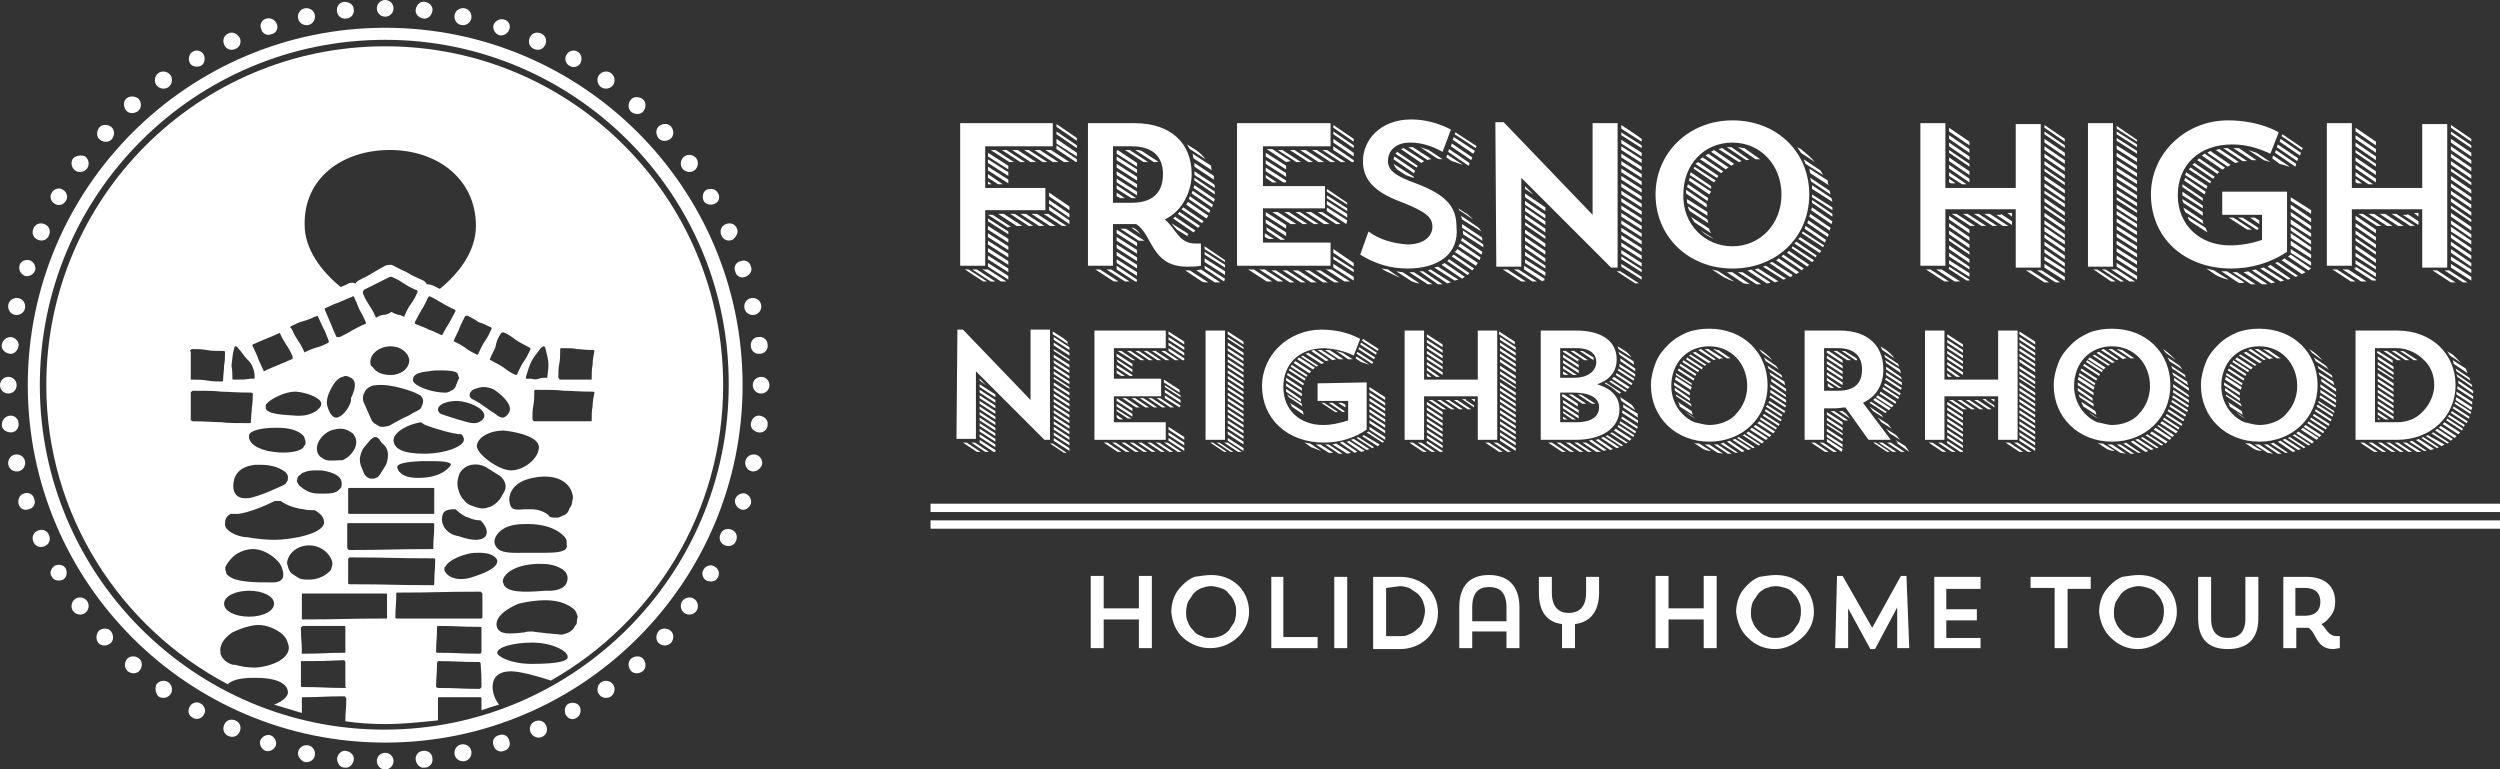
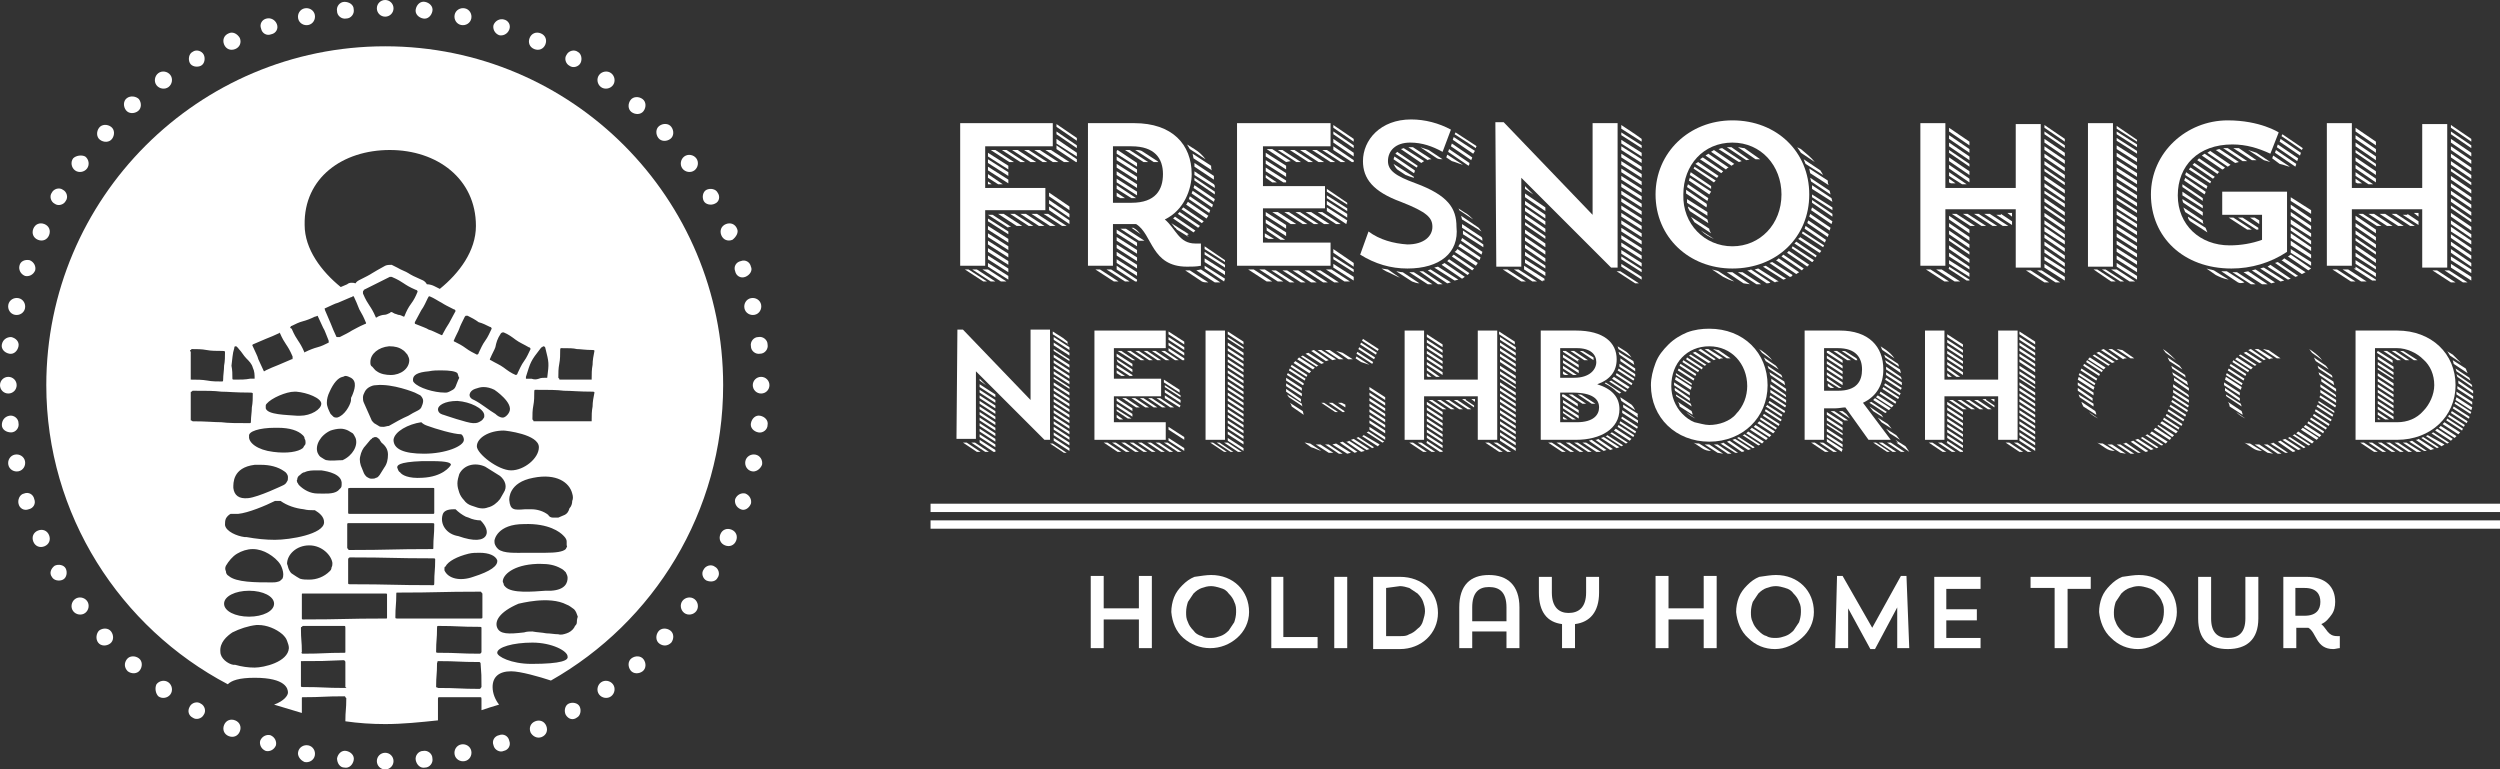
<svg xmlns="http://www.w3.org/2000/svg" version="1.1" id="Layer_1" x="0px" y="0px" viewBox="0 0 270 83.1" style="enable-background:new 0 0 270 83.1;" xml:space="preserve">
  <rect x="0" y="0" width="270" height="83.1" fill="#333333" stroke="none" />
  <style type="text/css">
	.st0{fill:#FFFFFF;}
</style>
  <path class="st0" d="M42.5,0.9c0,0.5-0.4,0.9-0.9,0.9s-0.9-0.4-0.9-0.9c0-0.5,0.4-0.9,0.9-0.9S42.5,0.4,42.5,0.9z M38.2,1  c0.1,0.5-0.3,1-0.8,1c-0.5,0.1-1-0.3-1-0.8c-0.1-0.5,0.3-1,0.8-1C37.7,0.2,38.2,0.5,38.2,1z M34,1.6c0.1,0.5-0.2,1-0.7,1.1  c-0.5,0.1-1-0.2-1.1-0.7c-0.1-0.5,0.2-1,0.7-1.1C33.4,0.8,33.9,1.1,34,1.6z M29.9,2.6c0.2,0.5-0.1,1-0.6,1.1c-0.5,0.2-1-0.1-1.1-0.6  c-0.2-0.5,0.1-1,0.6-1.1C29.2,1.9,29.7,2.1,29.9,2.6L29.9,2.6z M25.9,4.1c0.2,0.5,0,1-0.5,1.2c-0.5,0.2-1,0-1.2-0.5  c-0.2-0.5,0-1,0.5-1.2C25.1,3.4,25.6,3.6,25.9,4.1z M22,5.9c0.2,0.4,0.1,1-0.3,1.2c-0.4,0.2-1,0.1-1.2-0.3c-0.2-0.4-0.1-1,0.3-1.2  C21.2,5.3,21.8,5.5,22,5.9z M18.4,8.1c0.3,0.4,0.2,1-0.2,1.3c-0.4,0.3-1,0.2-1.3-0.2c-0.3-0.4-0.2-1,0.2-1.3  C17.5,7.6,18.1,7.7,18.4,8.1z M15,10.7c0.3,0.4,0.3,1-0.1,1.3c-0.4,0.3-1,0.3-1.3-0.1c-0.3-0.4-0.3-1,0.1-1.3  C14.1,10.3,14.7,10.4,15,10.7L15,10.7z M12,13.7c0.4,0.3,0.4,0.9,0.1,1.3c-0.3,0.4-0.9,0.4-1.3,0.1c-0.4-0.3-0.4-0.9-0.1-1.3  C11,13.4,11.6,13.4,12,13.7L12,13.7z M9.2,16.9c0.4,0.3,0.5,0.9,0.2,1.3c-0.3,0.4-0.9,0.5-1.3,0.2c-0.4-0.3-0.5-0.9-0.2-1.3  C8.2,16.8,8.8,16.7,9.2,16.9z M6.8,20.5c0.4,0.2,0.6,0.8,0.3,1.2c-0.2,0.4-0.8,0.6-1.2,0.3c-0.4-0.2-0.6-0.8-0.3-1.2  C5.8,20.4,6.4,20.2,6.8,20.5z M4.8,24.2c0.5,0.2,0.7,0.7,0.5,1.2c-0.2,0.5-0.7,0.7-1.2,0.5c-0.5-0.2-0.7-0.7-0.5-1.2  C3.8,24.2,4.3,24,4.8,24.2z M3.2,28.1c0.5,0.2,0.7,0.7,0.6,1.1c-0.2,0.5-0.7,0.7-1.1,0.6c-0.5-0.2-0.7-0.7-0.6-1.1  C2.2,28.2,2.7,28,3.2,28.1z M2,32.2c0.5,0.1,0.8,0.6,0.7,1.1c-0.1,0.5-0.6,0.8-1.1,0.7c-0.5-0.1-0.8-0.6-0.7-1.1  C1,32.4,1.5,32.1,2,32.2z M1.2,36.4c0.5,0.1,0.9,0.5,0.8,1c-0.1,0.5-0.5,0.9-1,0.8s-0.9-0.5-0.8-1C0.3,36.7,0.7,36.4,1.2,36.4  L1.2,36.4z M0.9,40.7c0.5,0,0.9,0.4,0.9,0.9c0,0.5-0.4,0.9-0.9,0.9c-0.5,0-0.9-0.4-0.9-0.9C0,41.1,0.4,40.7,0.9,40.7L0.9,40.7z   M1,44.9c0.5-0.1,1,0.3,1,0.8c0.1,0.5-0.3,1-0.8,1s-1-0.3-1-0.8C0.2,45.4,0.5,45,1,44.9L1,44.9z M1.6,49.1c0.5-0.1,1,0.2,1.1,0.7  c0.1,0.5-0.2,1-0.7,1.1c-0.5,0.1-1-0.2-1.1-0.7C0.8,49.7,1.1,49.2,1.6,49.1z M2.6,53.3c0.5-0.2,1,0.1,1.1,0.6c0.2,0.5-0.1,1-0.6,1.1  c-0.5,0.2-1-0.1-1.1-0.6C1.9,54,2.1,53.4,2.6,53.3L2.6,53.3z M4.1,57.3c0.5-0.2,1,0,1.2,0.5c0.2,0.5,0,1-0.5,1.2  c-0.5,0.2-1,0-1.2-0.5C3.4,58,3.6,57.5,4.1,57.3z M5.9,61.1c0.4-0.2,1-0.1,1.2,0.3c0.2,0.4,0.1,1-0.3,1.2c-0.4,0.2-1,0.1-1.2-0.3  C5.3,61.9,5.5,61.4,5.9,61.1z M8.1,64.7c0.4-0.3,1-0.2,1.3,0.2c0.3,0.4,0.2,1-0.2,1.3c-0.4,0.3-1,0.2-1.3-0.2  C7.6,65.6,7.7,65,8.1,64.7z M10.7,68.1c0.4-0.3,1-0.3,1.3,0.1c0.3,0.4,0.3,1-0.1,1.3c-0.4,0.3-1,0.3-1.3-0.1  C10.3,69,10.4,68.4,10.7,68.1L10.7,68.1z M13.7,71.2c0.3-0.4,0.9-0.4,1.3-0.1c0.4,0.3,0.4,0.9,0.1,1.3c-0.3,0.4-0.9,0.4-1.3,0.1  C13.4,72.1,13.4,71.6,13.7,71.2z M16.9,73.9c0.3-0.4,0.9-0.5,1.3-0.2c0.4,0.3,0.5,0.9,0.2,1.3c-0.3,0.4-0.9,0.5-1.3,0.2  C16.8,74.9,16.7,74.3,16.9,73.9z M20.5,76.3c0.2-0.4,0.8-0.6,1.2-0.3c0.4,0.2,0.6,0.8,0.3,1.2c-0.2,0.4-0.8,0.6-1.2,0.3  C20.4,77.3,20.2,76.8,20.5,76.3z M24.2,78.3c0.2-0.5,0.7-0.7,1.2-0.5c0.5,0.2,0.7,0.7,0.5,1.2c-0.2,0.5-0.7,0.7-1.2,0.5  C24.2,79.3,24,78.8,24.2,78.3z M28.1,80c0.2-0.5,0.7-0.7,1.1-0.6c0.5,0.2,0.7,0.7,0.6,1.1c-0.2,0.5-0.7,0.7-1.1,0.6  C28.2,80.9,28,80.4,28.1,80z M32.2,81.2c0.1-0.5,0.6-0.8,1.1-0.7c0.5,0.1,0.8,0.6,0.7,1.1c-0.1,0.5-0.6,0.8-1.1,0.7  C32.4,82.1,32.1,81.6,32.2,81.2z M36.4,81.9c0.1-0.5,0.5-0.9,1-0.8c0.5,0.1,0.9,0.5,0.8,1c-0.1,0.5-0.5,0.9-1,0.8  C36.7,82.9,36.4,82.4,36.4,81.9z M40.7,82.2c0-0.5,0.4-0.9,0.9-0.9c0.5,0,0.9,0.4,0.9,0.9c0,0.5-0.4,0.9-0.9,0.9  C41.1,83.1,40.7,82.7,40.7,82.2z M44.9,82.1c-0.1-0.5,0.3-1,0.8-1c0.5-0.1,1,0.3,1,0.8c0.1,0.5-0.3,1-0.8,1  C45.4,83,45,82.6,44.9,82.1z M49.1,81.5c-0.1-0.5,0.2-1,0.7-1.1c0.5-0.1,1,0.2,1.1,0.7c0.1,0.5-0.2,1-0.7,1.1  C49.7,82.3,49.2,82,49.1,81.5z M53.3,80.5c-0.2-0.5,0.1-1,0.6-1.1c0.5-0.2,1,0.1,1.1,0.6c0.2,0.5-0.1,1-0.6,1.1  C54,81.3,53.4,81,53.3,80.5z M57.3,79.1c-0.2-0.5,0-1,0.5-1.2c0.5-0.2,1,0,1.2,0.5c0.2,0.5,0,1-0.5,1.2C58,79.8,57.5,79.5,57.3,79.1  z M61.1,77.2c-0.2-0.4-0.1-1,0.3-1.2c0.4-0.2,1-0.1,1.2,0.3c0.2,0.4,0.1,1-0.3,1.2C61.9,77.8,61.4,77.7,61.1,77.2z M64.7,75  c-0.3-0.4-0.2-1,0.2-1.3c0.4-0.3,1-0.2,1.3,0.2c0.3,0.4,0.2,1-0.2,1.3C65.6,75.5,65,75.4,64.7,75z M68.1,72.4  c-0.3-0.4-0.3-1,0.1-1.3c0.4-0.3,1-0.3,1.3,0.1c0.3,0.4,0.3,1-0.1,1.3C69,72.8,68.4,72.8,68.1,72.4z M71.2,69.5  c-0.4-0.3-0.4-0.9-0.1-1.3c0.3-0.4,0.9-0.4,1.3-0.1c0.4,0.3,0.4,0.9,0.1,1.3C72.1,69.8,71.6,69.8,71.2,69.5z M73.9,66.2  c-0.4-0.3-0.5-0.9-0.2-1.3c0.3-0.4,0.9-0.5,1.3-0.2c0.4,0.3,0.5,0.9,0.2,1.3C74.9,66.4,74.3,66.5,73.9,66.2z M76.3,62.7  c-0.4-0.2-0.6-0.8-0.3-1.2c0.2-0.4,0.8-0.6,1.2-0.3c0.4,0.2,0.6,0.8,0.3,1.2C77.3,62.8,76.8,62.9,76.3,62.7z M78.3,58.9  c-0.5-0.2-0.7-0.7-0.5-1.2c0.2-0.5,0.7-0.7,1.2-0.5c0.5,0.2,0.7,0.7,0.5,1.2C79.3,58.9,78.8,59.1,78.3,58.9z M80,55  c-0.5-0.2-0.7-0.7-0.6-1.1c0.2-0.5,0.7-0.7,1.1-0.6c0.5,0.2,0.7,0.7,0.6,1.1C80.9,54.9,80.4,55.2,80,55z M81.2,50.9  c-0.5-0.1-0.8-0.6-0.7-1.1c0.1-0.5,0.6-0.8,1.1-0.7c0.5,0.1,0.8,0.6,0.7,1.1C82.1,50.7,81.6,51,81.2,50.9z M81.9,46.7  c-0.5-0.1-0.9-0.5-0.8-1c0.1-0.5,0.5-0.9,1-0.8c0.5,0.1,0.9,0.5,0.8,1C82.9,46.4,82.4,46.8,81.9,46.7z M82.2,42.5  c-0.5,0-0.9-0.4-0.9-0.9c0-0.5,0.4-0.9,0.9-0.9c0.5,0,0.9,0.4,0.9,0.9C83.1,42.1,82.7,42.5,82.2,42.5z M82.1,38.2  c-0.5,0.1-1-0.3-1-0.8c-0.1-0.5,0.3-1,0.8-1c0.5-0.1,1,0.3,1,0.8C83,37.7,82.6,38.2,82.1,38.2z M81.5,34c-0.5,0.1-1-0.2-1.1-0.7  c-0.1-0.5,0.2-1,0.7-1.1c0.5-0.1,1,0.2,1.1,0.7C82.3,33.4,82,33.9,81.5,34z M80.5,29.9c-0.5,0.2-1-0.1-1.1-0.6  c-0.2-0.5,0.1-1,0.6-1.1c0.5-0.2,1,0.1,1.1,0.6C81.3,29.2,81,29.7,80.5,29.9z M79.1,25.9c-0.5,0.2-1,0-1.2-0.5c-0.2-0.5,0-1,0.5-1.2  c0.5-0.2,1,0,1.2,0.5C79.8,25.1,79.5,25.6,79.1,25.9z M77.2,22c-0.4,0.2-1,0.1-1.2-0.3c-0.2-0.4-0.1-1,0.3-1.2  c0.4-0.2,1-0.1,1.2,0.3C77.8,21.2,77.7,21.8,77.2,22z M75,18.4c-0.4,0.3-1,0.2-1.3-0.2c-0.3-0.4-0.2-1,0.2-1.3  c0.4-0.3,1-0.2,1.3,0.2C75.5,17.5,75.4,18.1,75,18.4z M72.4,15c-0.4,0.3-1,0.3-1.3-0.1c-0.3-0.4-0.3-1,0.1-1.3  c0.4-0.3,1-0.3,1.3,0.1C72.8,14.1,72.8,14.7,72.4,15z M69.5,12c-0.3,0.4-0.9,0.4-1.3,0.1c-0.4-0.3-0.4-0.9-0.1-1.3  c0.3-0.4,0.9-0.4,1.3-0.1C69.8,11,69.8,11.6,69.5,12L69.5,12z M66.2,9.2c-0.3,0.4-0.9,0.5-1.3,0.2c-0.4-0.3-0.5-0.9-0.2-1.3  C65,7.7,65.6,7.6,66,7.9C66.4,8.2,66.5,8.8,66.2,9.2z M62.7,6.8c-0.2,0.4-0.8,0.6-1.2,0.3c-0.4-0.2-0.6-0.8-0.3-1.2  c0.2-0.4,0.8-0.6,1.2-0.3C62.8,5.8,62.9,6.4,62.7,6.8z M58.9,4.8c-0.2,0.5-0.7,0.7-1.2,0.5c-0.5-0.2-0.7-0.7-0.5-1.2  c0.2-0.5,0.7-0.7,1.2-0.5C58.9,3.8,59.1,4.3,58.9,4.8z M55,3.2c-0.2,0.5-0.7,0.7-1.1,0.6c-0.5-0.2-0.7-0.7-0.6-1.1  c0.2-0.5,0.7-0.7,1.1-0.6C54.9,2.2,55.2,2.7,55,3.2z M50.9,2c-0.1,0.5-0.6,0.8-1.1,0.7c-0.5-0.1-0.8-0.6-0.7-1.1  c0.1-0.5,0.6-0.8,1.1-0.7C50.7,1,51,1.5,50.9,2z M46.7,1.2c-0.1,0.5-0.5,0.9-1,0.8c-0.5-0.1-0.9-0.5-0.8-1c0.1-0.5,0.5-0.9,1-0.8  C46.4,0.3,46.8,0.7,46.7,1.2L46.7,1.2z" />
-   <path class="st0" d="M41.6,80.2C20.3,80.2,3,62.9,3,41.6C3,20.3,20.3,3,41.6,3c21.3,0,38.6,17.3,38.6,38.6  C80.2,62.9,62.9,80.2,41.6,80.2z M41.6,4.3C21,4.3,4.3,21,4.3,41.6c0,20.5,16.7,37.2,37.2,37.2c20.5,0,37.2-16.7,37.2-37.2  C78.8,21,62.1,4.3,41.6,4.3z" />
  <path class="st0" d="M270,54.4H100.5v0.9H270V54.4z" />
  <path class="st0" d="M270,56.2H100.5v0.9H270V56.2z" />
  <path class="st0" d="M123,66.9h-3.8V70h-1.4v-7.8h1.4v3.5h3.8v-3.5h1.4V70H123V66.9z" />
  <path class="st0" d="M130.8,62.1c2.4,0,4.1,1.7,4.1,4c0,1.1-0.5,2.1-1.3,2.8c-0.8,0.7-1.8,1.1-2.9,1.1c-1.1,0-2.1-0.4-2.9-1.1  c-0.8-0.7-1.2-1.7-1.3-2.8c0-0.5,0.1-1.1,0.3-1.6c0.2-0.5,0.5-0.9,0.9-1.3c0.4-0.4,0.8-0.7,1.3-0.9  C129.7,62.2,130.3,62.1,130.8,62.1z M130.8,68.9c0.4,0,0.7-0.1,1-0.2c0.3-0.1,0.6-0.3,0.9-0.6c0.2-0.3,0.4-0.6,0.6-0.9  c0.1-0.3,0.2-0.7,0.2-1.1c0-0.4,0-0.7-0.2-1.1c-0.1-0.3-0.3-0.6-0.6-0.9c-0.2-0.3-0.5-0.5-0.9-0.6c-0.3-0.1-0.7-0.2-1-0.2  c-0.4,0-0.7,0.1-1,0.2c-0.3,0.1-0.6,0.3-0.9,0.6c-0.2,0.3-0.4,0.6-0.6,0.9c-0.1,0.3-0.2,0.7-0.2,1.1c0,0.4,0,0.7,0.2,1.1  c0.1,0.3,0.3,0.6,0.6,0.9c0.2,0.3,0.5,0.5,0.9,0.6C130.1,68.9,130.4,68.9,130.8,68.9L130.8,68.9z" />
  <path class="st0" d="M137.2,62.3h1.4v6.5h3.7V70h-5V62.3z" />
  <path class="st0" d="M144.1,62.3h1.4V70h-1.4V62.3z" />
  <path class="st0" d="M148.3,62.3h2.9c2.4,0,4.1,1.6,4.1,3.9c0,2.2-1.8,3.9-4.1,3.9h-2.9V62.3z M149.7,63.5v5.2h1.5  c0.4,0,0.7,0,1-0.2c0.3-0.1,0.6-0.3,0.9-0.6c0.3-0.2,0.5-0.5,0.6-0.9c0.1-0.3,0.2-0.7,0.2-1c0-0.4-0.1-0.7-0.2-1  c-0.1-0.3-0.3-0.6-0.6-0.9c-0.3-0.2-0.6-0.4-0.9-0.6c-0.3-0.1-0.7-0.2-1-0.2L149.7,63.5z" />
  <path class="st0" d="M162.7,68.2H159V70h-1.4v-4.4c0-2.4,1.2-3.5,3.2-3.5s3.3,1.1,3.3,3.5V70h-1.4L162.7,68.2z M159,67.1  c0.7,0,3.3,0,3.7,0v-1.5c0-1.7-0.8-2.2-1.9-2.2c-1.1,0-1.8,0.6-1.8,2.2V67.1z" />
  <path class="st0" d="M166.2,62.3h1.4V64c0,1.6,0.8,2.2,1.8,2.2c1.1,0,1.9-0.6,1.9-2.2v-1.7h1.4V64c0,2.1-1,3.2-2.6,3.4V70h-1.4v-2.6  c-1.6-0.2-2.5-1.3-2.5-3.4L166.2,62.3z" />
  <path class="st0" d="M184,66.9h-3.8V70h-1.4v-7.8h1.4v3.5h3.8v-3.5h1.4V70H184V66.9z" />
  <path class="st0" d="M191.8,62.1c2.4,0,4.1,1.7,4.1,4c0,1.1-0.5,2.1-1.3,2.8c-0.8,0.7-1.8,1.2-2.9,1.2c-1.1,0-2.1-0.4-2.9-1.2  c-0.8-0.7-1.2-1.8-1.3-2.8c0-0.5,0.1-1.1,0.3-1.6c0.2-0.5,0.5-0.9,0.9-1.3c0.4-0.4,0.8-0.7,1.3-0.9  C190.7,62.2,191.3,62.1,191.8,62.1z M191.8,68.9c0.4,0,0.7-0.1,1-0.2c0.3-0.1,0.6-0.3,0.9-0.6c0.2-0.3,0.4-0.6,0.6-0.9  c0.1-0.3,0.2-0.7,0.2-1.1c0-0.4,0-0.7-0.2-1.1c-0.1-0.3-0.3-0.6-0.6-0.9c-0.2-0.3-0.5-0.5-0.9-0.6c-0.3-0.1-0.7-0.2-1-0.2  c-0.4,0-0.7,0.1-1,0.2c-0.3,0.1-0.6,0.3-0.9,0.6c-0.2,0.3-0.4,0.6-0.6,0.9c-0.1,0.3-0.2,0.7-0.2,1.1c0,0.4,0,0.7,0.2,1.1  c0.1,0.3,0.3,0.6,0.6,0.9c0.3,0.3,0.5,0.5,0.9,0.6C191.1,68.9,191.5,68.9,191.8,68.9L191.8,68.9z" />
  <path class="st0" d="M206.2,70h-1.3l0-4.4l-2.4,4.5h-0.5l-2.4-4.4V70h-1.4l0.2-7.8h0.6l3.2,5.6l3.1-5.6h0.6L206.2,70z" />
  <path class="st0" d="M208.9,62.3h5v1.3h-3.7v2.2h3.3v1.2h-3.3v1.9h3.7V70h-5L208.9,62.3z" />
  <path class="st0" d="M219.3,62.3h6.5v1.3h-2.5V70h-1.4v-6.5h-2.6L219.3,62.3z" />
  <path class="st0" d="M231,62.1c2.4,0,4.1,1.7,4.1,4c0,1.1-0.5,2.1-1.3,2.8c-0.8,0.7-1.8,1.2-2.9,1.2c-1.1,0-2.1-0.4-2.9-1.2  c-0.8-0.7-1.2-1.8-1.3-2.8c0-0.5,0.1-1.1,0.3-1.6c0.2-0.5,0.5-0.9,0.9-1.3c0.4-0.4,0.8-0.7,1.3-0.9C229.9,62.2,230.5,62.1,231,62.1z   M231,68.9c0.4,0,0.7-0.1,1-0.2c0.3-0.1,0.6-0.3,0.9-0.6c0.2-0.3,0.4-0.6,0.6-0.9c0.1-0.3,0.2-0.7,0.2-1.1c0-0.4,0-0.7-0.2-1.1  c-0.1-0.3-0.3-0.6-0.6-0.9c-0.2-0.3-0.5-0.5-0.9-0.6c-0.3-0.1-0.7-0.2-1-0.2c-0.4,0-0.7,0.1-1,0.2c-0.3,0.1-0.6,0.3-0.9,0.6  c-0.2,0.3-0.4,0.6-0.6,0.9c-0.1,0.3-0.2,0.7-0.2,1.1c0,0.4,0,0.7,0.2,1.1c0.1,0.3,0.3,0.6,0.6,0.9c0.3,0.3,0.5,0.5,0.9,0.6  C230.3,68.9,230.7,68.9,231,68.9L231,68.9z" />
  <path class="st0" d="M237.4,62.3h1.4v4.5c0,1.5,0.7,2.1,1.8,2.1c1.2,0,1.9-0.6,1.9-2.1v-4.5h1.4v4.5c0,2.3-1.3,3.3-3.3,3.3  s-3.2-1-3.2-3.3L237.4,62.3z" />
  <path class="st0" d="M246.6,62.3h2.5c2.1,0,3.1,1.1,3.1,2.7c0,0.5-0.1,1-0.4,1.4c-0.3,0.4-0.6,0.8-1.1,1c0.6,0.5,0.7,1.3,1.7,1.3  h0.3V70c-0.2,0-0.5,0.1-0.7,0.1c-1.9,0-1.8-1.8-2.7-2.3c-0.1,0-0.3,0-0.4,0h-0.9V70h-1.4L246.6,62.3z M247.9,63.5v3h1  c1.3,0,1.7-0.7,1.7-1.5s-0.4-1.5-1.7-1.5H247.9z" />
  <path class="st0" d="M103.6,13.3h10.1v2.5h-7.3v4.5h6.5v2.4h-6.5v6h-2.7V13.3z" />
  <path class="st0" d="M117.5,13.3h5c4.1,0,6.2,2.3,6.2,5.5c0,1.6-0.8,3.9-2.9,4.9c1.2,1,1.5,2.6,3.3,2.6h0.6v2.4  c-0.5,0.1-1,0.1-1.5,0.1c-3.9,0-3.7-3.5-5.5-4.6c-0.3,0-0.5,0-0.8,0h-1.7v4.5h-2.7L117.5,13.3z M120.2,15.8v6.1h2  c2.6,0,3.4-1.4,3.4-3.1c0-1.7-0.9-3-3.4-3H120.2z" />
  <path class="st0" d="M133.6,13.3h10.1v2.5h-7.3v4.3h6.7v2.4h-6.7v3.7h7.3v2.5h-10.1L133.6,13.3z" />
  <path class="st0" d="M152,29c-1.8,0-3.5-0.5-5.1-1.5l0.9-2.5c1.2,0.9,2.7,1.3,4.2,1.4c1.8,0,2.7-0.9,2.7-1.9c0-1-0.6-1.6-3.4-2.7  c-3-1.1-4.1-2.5-4.1-4.4c0-2.3,1.9-4.5,5.2-4.5c1.5,0,3,0.4,4.3,1.1l-0.9,2.4c-1.1-0.6-2.2-1-3.5-1c-1.6,0-2.4,0.9-2.4,2  c0,1,0.8,1.6,3,2.4c3.5,1.3,4.4,2.7,4.4,4.7C157.6,27.3,155.5,29,152,29z" />
  <path class="st0" d="M161.5,13.2h0.9l9.6,10v-9.9h2.7v15.6H174l-9.7-9.7v9.6h-2.7L161.5,13.2z" />
  <path class="st0" d="M187.1,13c4.8,0,8.3,3.4,8.3,8s-3.5,8-8.3,8c-4.7,0-8.3-3.4-8.3-8C178.8,16.5,182.4,13,187.1,13z M187.1,26.6  c3,0,5.3-2.4,5.3-5.6c0-3.1-2.2-5.6-5.3-5.6c-3.1,0-5.3,2.4-5.3,5.6C181.7,24.2,184.1,26.6,187.1,26.6L187.1,26.6z" />
  <path class="st0" d="M217.7,22.6h-7.6v6.1h-2.7V13.3h2.7v7h7.6v-6.9h2.7v15.5h-2.7V22.6z" />
  <path class="st0" d="M225.5,13.3h2.7v15.5h-2.7V13.3z" />
  <path class="st0" d="M247,20.6v6.6c-1.8,1.2-3.9,1.8-6,1.8c-5.2,0-8.7-3.4-8.7-8c0-4.5,3.8-8,8.3-8c3.5,0,5.5,1.3,5.5,1.3l-0.9,2.3  c-1.3-0.6-2.6-1-4.1-1c-3.7,0-5.9,2.3-5.9,5.5c0,3.2,2.4,5.4,5.6,5.4c1.2,0,2.4-0.2,3.5-0.6v-2.7h-4.3v-2.5H247z" />
  <path class="st0" d="M261.6,22.6H254v6.1h-2.7V13.3h2.7v7h7.6v-6.9h2.7v15.5h-2.7V22.6z" />
  <path class="st0" d="M103.4,35.6h0.6l7.3,7.6v-7.6h2.1v11.9h-0.6l-7.4-7.4v7.3h-2.1L103.4,35.6z" />
  <path class="st0" d="M118.2,35.7h7.7v1.9h-5.6v3.3h5.1v1.9h-5.1v2.8h5.6v1.9h-7.7V35.7z" />
  <path class="st0" d="M130.2,35.7h2.1v11.8h-2.1V35.7z" />
-   <path class="st0" d="M147.6,41.3v5.1c-1.3,0.9-2.9,1.4-4.6,1.4c-4,0-6.7-2.6-6.7-6.1c0-3.4,2.9-6.1,6.4-6.1c1.5,0,2.9,0.3,4.2,1  l-0.7,1.8c-1-0.5-2-0.7-3.1-0.8c-2.8,0-4.5,1.7-4.5,4.2s1.8,4.1,4.3,4.1c0.9,0,1.8-0.2,2.7-0.5v-2.1h-3.3v-1.9L147.6,41.3z" />
  <path class="st0" d="M159.6,42.8h-5.8v4.7h-2.1V35.7h2.1V41h5.8v-5.3h2.1v11.8h-2.1V42.8z" />
  <path class="st0" d="M166.4,35.7h3.8c3,0,4.4,1.3,4.4,3.1c0,1.3-0.7,2.2-2.1,2.7c1.6,0.5,2.4,1.4,2.4,2.7c0,2.1-2,3.3-4.7,3.3h-3.8  V35.7z M168.5,37.6v3.2h1.5c1.7,0,2.4-0.9,2.4-1.7c0-0.8-0.6-1.5-2.1-1.5L168.5,37.6z M168.5,42.3v3.3h1.8c1.8,0,2.4-0.8,2.4-1.6  c0-0.9-0.7-1.6-2.9-1.6H168.5z" />
  <path class="st0" d="M184.6,35.5c3.7,0,6.3,2.6,6.3,6.1c0,3.5-2.7,6.1-6.3,6.1c-3.6,0-6.3-2.6-6.3-6.1c0-0.8,0.2-1.6,0.5-2.4  c0.3-0.8,0.8-1.4,1.4-2c0.6-0.6,1.3-1,2-1.3C183,35.6,183.8,35.5,184.6,35.5z M184.6,45.9c0.5,0,1.1-0.1,1.6-0.3  c0.5-0.2,1-0.5,1.3-0.9c0.4-0.4,0.7-0.9,0.9-1.4c0.2-0.5,0.3-1.1,0.3-1.6c0-2.4-1.7-4.3-4.1-4.3c-2.4,0-4.1,1.8-4.1,4.3  c0,0.5,0.1,1.1,0.3,1.6c0.2,0.5,0.5,1,0.9,1.4c0.4,0.4,0.8,0.7,1.3,0.9C183.5,45.7,184.1,45.9,184.6,45.9L184.6,45.9z" />
  <path class="st0" d="M194.9,35.7h3.8c3.1,0,4.7,1.7,4.7,4.2c0,1.6-0.7,2.9-2.2,3.6l3,4h-2.4l-2.5-3.5c-0.3,0-0.7,0.1-1.1,0.1H197  v3.4h-2.1V35.7z M197,37.6v4.6h1.5c2,0,2.6-1,2.6-2.3c0-1.3-0.7-2.3-2.6-2.3L197,37.6z" />
  <path class="st0" d="M215.7,42.8H210v4.7h-2.1V35.7h2.1V41h5.8v-5.3h2.1v11.8h-2.1V42.8z" />
-   <path class="st0" d="M228.1,35.5c3.7,0,6.3,2.6,6.3,6.1c0,3.5-2.7,6.1-6.3,6.1s-6.3-2.6-6.3-6.1c0-0.8,0.2-1.6,0.5-2.4  c0.3-0.8,0.8-1.4,1.4-2c0.6-0.6,1.3-1,2-1.3C226.5,35.6,227.3,35.5,228.1,35.5z M228.1,45.9c0.5,0,1.1-0.1,1.6-0.3  c0.5-0.2,1-0.5,1.3-0.9c0.4-0.4,0.7-0.9,0.9-1.4c0.2-0.5,0.3-1.1,0.3-1.6c0-2.4-1.7-4.3-4.1-4.3c-2.4,0-4.1,1.8-4.1,4.3  c0,0.5,0.1,1.1,0.3,1.6c0.2,0.5,0.5,1,0.9,1.4c0.4,0.4,0.8,0.7,1.3,0.9C227.1,45.7,227.6,45.9,228.1,45.9L228.1,45.9z" />
-   <path class="st0" d="M244,35.5c3.7,0,6.3,2.6,6.3,6.1c0,3.5-2.7,6.1-6.3,6.1c-3.6,0-6.3-2.6-6.3-6.1c0-0.8,0.2-1.6,0.5-2.4  c0.3-0.8,0.8-1.4,1.4-2c0.6-0.6,1.3-1,2-1.3C242.4,35.6,243.2,35.5,244,35.5z M244,45.9c0.5,0,1.1-0.1,1.6-0.3  c0.5-0.2,1-0.5,1.3-0.9c0.4-0.4,0.7-0.9,0.9-1.4c0.2-0.5,0.3-1.1,0.3-1.6c0-2.4-1.7-4.3-4.1-4.3c-2.4,0-4.1,1.8-4.1,4.3  c0,0.5,0.1,1.1,0.3,1.6c0.2,0.5,0.5,1,0.9,1.4c0.4,0.4,0.8,0.7,1.3,0.9C242.9,45.7,243.5,45.9,244,45.9L244,45.9z" />
  <path class="st0" d="M254.4,35.7h4.5c3.7,0,6.3,2.5,6.3,5.9c0,3.4-2.7,5.9-6.3,5.9h-4.5V35.7z M256.5,37.6v8h2.4  c1.1,0,2.1-0.4,2.8-1.2c0.7-0.7,1.2-1.8,1.2-2.8c0-1.1-0.4-2.1-1.2-2.8c-0.7-0.7-1.8-1.2-2.8-1.2H256.5z" />
  <path class="st0" d="M104.2,29.1h0.4l2,1.3h-0.4L104.2,29.1z M105.5,29.1l2,1.3H107l-2-1.3H105.5z M106.7,29.1l2,1.3h-0.6l-2-1.3  L106.7,29.1z M106.7,16.5l2.2,1.4v0.4l-2.2-1.4V16.5z M106.7,17.2l2.2,1.4V19l-2.2-1.4V17.2z M106.7,18l2.2,1.4v0.4l-2.2-1.4V18z   M106.7,19.2v-0.4l1.6,1.1h-0.5L106.7,19.2z M106.7,19.6l0.4,0.3h-0.4V19.6z M108.9,24.6l-2.2-1.4v0h0.5l2,1.3h-0.3L108.9,24.6z   M106.7,23.6l2.2,1.4v0.3l-2.2-1.4V23.6z M106.7,24.4l2.2,1.4v0.4l-2.2-1.4V24.4z M106.7,25.2l2.2,1.4V27l-2.2-1.4V25.2z M106.7,26  l2.2,1.4v0.4l-2.2-1.4V26z M106.7,26.8l2.2,1.4v0.4l-2.2-1.4V26.8z M106.7,27.6l2.2,1.4v0.4l-2.2-1.4V27.6z M106.7,28.4l2.2,1.4v0.4  l-2.2-1.4V28.4z M107.5,16.2l2,1.3h-0.5l-2-1.3H107.5z M108.4,23.1l2,1.3h-0.6l-2-1.3H108.4z M108.7,16.2l2,1.3h-0.5l-2-1.3H108.7z   M109.6,23.1l2,1.3h-0.5l-2-1.3H109.6z M109.9,16.2l2,1.3h-0.6l-2-1.3H109.9z M110.8,23.1l2,1.3h-0.6l-2-1.3H110.8z M111.1,16.2  l2,1.3h-0.5l-2-1.3H111.1z M112,23.1l2,1.3h-0.6l-2-1.3H112z M112.3,16.2l2,1.3h-0.6l-2-1.3H112.3z M113.2,23.1l2,1.3h-0.5l-2-1.3  H113.2z M113.5,16.2l2,1.3h-0.6l-2-1.3L113.5,16.2z M113.3,20.8l2.2,1.5v0.4l-2.2-1.5V20.8z M113.3,21.6l2.2,1.5v0.4l-2.2-1.5V21.6z   M113.3,22.3l2.2,1.5v0.4l-2.2-1.5V22.3z M116.3,15.2l-2.2-1.5v-0.3l2.2,1.5V15.2z M114.1,14.2l2.2,1.5V16l-2.2-1.5V14.2z M114.1,15  l2.2,1.5v0.4l-2.2-1.4L114.1,15z M116.2,17.5l-2.1-1.4v-0.4l2.2,1.5v0.3L116.2,17.5z" />
  <path class="st0" d="M118.8,29.1l2,1.3h-0.5l-2-1.3H118.8z M120,29.1l2,1.3h-0.5l-2-1.3H120z M120.7,16.2l2.1,1.4v0.4l-2.2-1.4v-0.3  L120.7,16.2z M120.6,16.9l2.2,1.4v0.4l-2.2-1.4V16.9z M120.6,17.7l2.2,1.4v0.4l-2.2-1.4V17.7z M120.6,18.5l2.2,1.4v0.4l-2.2-1.4  V18.5z M120.6,19.3l2.2,1.4v0.4l-2.2-1.4V19.3z M120.6,20.4v-0.4l2.1,1.4h-0.5L120.6,20.4z M121.5,21.4H121l-0.4-0.2v-0.4  L121.5,21.4z M120.6,24.8l2.2,1.4v0.4l-2.2-1.4V24.8z M120.6,25.6l2.2,1.4v0.4l-2.2-1.4V25.6z M120.6,26.4l2.2,1.4v0.4l-2.2-1.4  V26.4z M120.6,27.2l2.2,1.4V29l-2.2-1.4V27.2z M120.6,28l2.2,1.4v0.4l-2.2-1.4V28z M122.6,30.4l-2-1.3v-0.4l2.2,1.5v0.2H122.6z   M121.6,24.7l2,1.3H123l-2-1.3H121.6z M122,16.2l2,1.3h-0.5l-2-1.3H122z M123.2,25.3l-1-0.7c0.1,0,0.1,0,0.2,0  C122.8,24.8,123,25.1,123.2,25.3z M124.6,17.5l-2-1.3c0.2,0,0.5,0,0.7,0.1l1.7,1.1l0.1,0.1H124.6z M126.9,23.4l2.2,1.5l-0.2,0.2h0  l-2.2-1.5L126.9,23.4z M128.4,25.6l-1.3-0.8c-0.1-0.1-0.1-0.2-0.2-0.2c-0.1-0.1-0.2-0.3-0.4-0.5l1.9,1.2c-0.1,0-0.2,0.1-0.2,0.1  L128.4,25.6z M129.4,24.6l-2.2-1.5l0.2-0.2l2.2,1.5L129.4,24.6z M127.8,22.4l2.2,1.5l-0.2,0.2l-2.2-1.5L127.8,22.4z M129.8,30.4  l-1.8-1.2h0.5l2,1.3C130.2,30.5,130,30.5,129.8,30.4z M130.3,23.6l-2.2-1.5c0.1-0.1,0.1-0.2,0.2-0.3l2.2,1.5L130.3,23.6z   M130.2,17.2l-1.7-1.1l-0.3-0.5l0.8,0.5C129.5,16.4,129.9,16.8,130.2,17.2L130.2,17.2z M130.6,23l-2.2-1.5l0.1-0.3l2.2,1.5L130.6,23  z M130.9,22.4l-2.2-1.5c0-0.1,0.1-0.2,0.1-0.3l2.2,1.5L130.9,22.4z M130.9,18.4l-2-1.3l-0.1-0.5l2,1.3  C130.8,18.1,130.8,18.3,130.9,18.4L130.9,18.4z M131.1,21.8l-2.2-1.5l0.1-0.3l2.2,1.5L131.1,21.8z M131.1,19.4L129,18l0-0.4l2.1,1.4  L131.1,19.4z M131.2,21l-2.2-1.5l0-0.3l2.2,1.5C131.2,20.8,131.2,20.9,131.2,21L131.2,21z M131.2,20.3l-2.2-1.4v-0.4l2.1,1.4  C131.2,20,131.2,20.1,131.2,20.3L131.2,20.3z M131.2,30.5l-2-1.3l0.5-0.1l2.1,1.4L131.2,30.5z M132.2,30.4l-2.1-1.4h0v-0.3l2.2,1.4  L132.2,30.4C132.3,30.4,132.2,30.4,132.2,30.4L132.2,30.4z M132.3,28.3l-2.2-1.4v-0.3l2.2,1.5V28.3z M130.1,27.2l2.2,1.4v0.3  l-2.2-1.4V27.2z M130.1,27.9l2.2,1.4v0.4l-2.2-1.4V27.9z" />
  <path class="st0" d="M134.2,29.1L134.2,29.1l2,1.3h0L134.2,29.1z M135.4,29.1l2,1.3h-0.6l-2-1.3H135.4z M136.6,29.1l2,1.3H138  l-2-1.3H136.6z M136.7,16.5l2.2,1.4v0.4l-2.2-1.4V16.5z M136.7,17.3l2.2,1.4v0.4l-2.2-1.4V17.3z M138.6,19.7l-1.9-1.2v-0.4l2.2,1.4  v0.2H138.6z M136.7,18.9l1.2,0.8h-0.5l-0.7-0.5V18.9z M136.7,22.9L136.7,22.9l2.2,1.4v0.4l-2.2-1.4V22.9z M136.7,23.7l2.2,1.4v0.4  l-2.2-1.4V23.7z M136.7,24.5l2.1,1.4h-0.5l-1.5-1V24.5z M137.6,25.8H137l-0.4-0.2v-0.4L137.6,25.8z M138.9,17.5l-2.1-1.4h0.6l2,1.3  L138.9,17.5L138.9,17.5z M137.8,29.2l2,1.3h-0.5l-2-1.3H137.8z M138,22.9l2,1.3h-0.6l-2-1.3H138z M138.5,16.2l2,1.3H140l-2-1.3  H138.5z M139,29.2l2,1.3h-0.5l-2-1.3H139z M139.2,22.9l2,1.3h-0.5l-2-1.3H139.2z M139.8,16.2l2,1.3h-0.5l-2-1.3H139.8z M140.2,29.2  l2,1.3h-0.6l-2-1.3H140.2z M140.4,22.9l2,1.3h-0.5l-2-1.3H140.4z M141,16.2l2,1.3h-0.6l-2-1.3H141z M141.4,29.2l2,1.3h-0.5l-2-1.3  H141.4z M141.6,22.9l2,1.3H143l-2-1.3L141.6,22.9z M142.2,16.2l2,1.3h-0.5l-2-1.3H142.2z M142.6,29.2l2,1.3h-0.5l-2-1.3H142.6z   M142.8,22.9l2,1.3h-0.5l-2-1.3H142.8z M143.3,16.2l2,1.3h-0.5l-2-1.3H143.3z M143.8,29.1l2,1.3h-0.6l-2-1.3H143.8z M145.5,22.1  l-2.2-1.4v-0.3l2.2,1.5L145.5,22.1z M143.3,21.1l2.2,1.4v0.3l-2.2-1.4V21.1z M143.3,21.7l2.2,1.4v0.4l-2.2-1.4V21.7z M145.4,24.2  l-2.1-1.4v-0.4l2.2,1.4L145.4,24.2L145.4,24.2z M146.2,15.3l-2.2-1.5v-0.3l2.2,1.5V15.3z M144,14.2l2.2,1.5V16l-2.2-1.5V14.2z   M144,15l2.2,1.5v0.4l-2.2-1.5V15z M146,17.5l-2-1.3v-0.4l2.2,1.5v0.2H146z M144,26.9l2.2,1.5v0.4l-2.2-1.5V26.9z M144,27.7l2.2,1.4  v0.3L144,28V27.7z M144,28.5l2.2,1.4v0.4l-2.2-1.4V28.5z" />
  <path class="st0" d="M149.9,29.1l1.3,0.9c-0.5-0.2-1-0.5-1.5-0.7l-0.5-0.3L149.9,29.1z M152.7,18.7l-2.2-1.5l0.1-0.3l2.2,1.5  C152.8,18.5,152.8,18.6,152.7,18.7z M151.8,18.9l-0.9-0.6c-0.2-0.2-0.3-0.4-0.4-0.6l2.2,1.4v0.1C152.3,19.1,152.1,19,151.8,18.9z   M153,18.1l-2.3-1.5l0.2-0.2l2.2,1.5C153.1,17.9,153.1,18,153,18.1z M151.5,29.4l1.8,1.2c-0.3,0-0.5-0.1-0.8-0.2l-1.7-1.1  C151,29.3,151.2,29.4,151.5,29.4z M153.5,17.6l-2.2-1.5l0.3-0.1l2.2,1.4L153.5,17.6z M154.2,17.3l-2.1-1.4c0.2,0,0.3,0,0.5,0h0  l2,1.3C154.4,17.2,154.3,17.2,154.2,17.3L154.2,17.3z M152.7,29.4l2,1.3c-0.2,0-0.4,0-0.5,0l-2-1.3  C152.3,29.4,152.5,29.4,152.7,29.4L152.7,29.4z M153.7,29.3l2.1,1.4l-0.5,0l-2-1.4L153.7,29.3z M155.2,17.1l-1.8-1.2  c0.3,0.1,0.6,0.2,0.9,0.3l1.5,1C155.6,17.2,155.4,17.2,155.2,17.1z M154.5,29.1l2.2,1.4c-0.1,0-0.3,0.1-0.4,0.1l-2.1-1.4L154.5,29.1  z M155.3,28.8l2.2,1.4l-0.4,0.1l-2.2-1.4L155.3,28.8z M156,28.4l2.2,1.5l-0.3,0.2l-2.2-1.5C155.8,28.5,155.9,28.5,156,28.4L156,28.4  z M156.8,17.4l-0.6-0.4l0.1-0.3l1.7,1.1C157.6,17.7,157.2,17.5,156.8,17.4L156.8,17.4z M156.5,28l2.2,1.5l-0.2,0.2l-2.2-1.5  L156.5,28z M158.6,17.9l-2.2-1.5l0.1-0.3l2.2,1.5C158.7,17.7,158.7,17.8,158.6,17.9L158.6,17.9z M156.8,15.5l2.2,1.5  c0,0.1-0.1,0.2-0.1,0.3l-2.2-1.5L156.8,15.5z M157,27.5l2.2,1.5l-0.2,0.2l-2.2-1.5L157,27.5z M159.1,16.6l-2.2-1.5l0.1-0.3l2.3,1.5  C159.2,16.4,159.2,16.5,159.1,16.6L159.1,16.6z M159.4,16l-2.3-1.5l0.1-0.2l2.3,1.5C159.4,15.8,159.4,15.9,159.4,16L159.4,16z   M157.4,26.9l2.2,1.5l-0.2,0.3l-2.3-1.5C157.3,27.1,157.3,27,157.4,26.9L157.4,26.9z M159.1,23.7l-1.5-1c0-0.1-0.1-0.2-0.1-0.2  l0.6,0.4C158.5,23.1,158.8,23.4,159.1,23.7L159.1,23.7z M157.7,26.3l2.2,1.5l-0.1,0.3l-2.3-1.5L157.7,26.3z M160,27.5l-2.2-1.5  c0-0.1,0.1-0.2,0.1-0.3l2.2,1.5L160,27.5z M160,25l-2.1-1.3l-0.1-0.4l1.9,1.3C159.8,24.7,159.9,24.9,160,25L160,25z M158,24.9  l2.2,1.5c0,0.1,0,0.2,0,0.3l-2.2-1.4C158,25.2,158,25.1,158,24.9L158,24.9z M160.1,26l-2.2-1.4c0-0.1,0-0.2,0-0.4l2.1,1.4  C160.1,25.7,160.1,25.8,160.1,26L160.1,26z" />
  <path class="st0" d="M162.8,29.1l2,1.3h-0.5l-2-1.3H162.8z M164,29.1l2,1.3h-0.5l-2-1.3H164z M164.7,20.1l0.9,0.9l-0.9-0.6V20.1z   M164.7,20.9l2.2,1.5v0.4l-2.2-1.5V20.9z M164.7,21.7l2.2,1.5v0.4l-2.2-1.5V21.7z M164.7,22.4l2.2,1.5v0.4l-2.2-1.5V22.4z   M164.7,23.2l2.2,1.5v0.4l-2.2-1.5V23.2z M164.7,24l2.2,1.5v0.3l-2.2-1.5V24z M164.7,24.8l2.2,1.5v0.4l-2.2-1.5V24.8z M164.7,25.6  l2.2,1.5v0.4l-2.2-1.5V25.6z M164.7,26.4l2.2,1.5v0.4l-2.2-1.5V26.4z M164.7,27.2l2.2,1.5V29l-2.2-1.4V27.2z M164.7,28l2.2,1.4v0.4  l-2.2-1.4V28z M166.6,30.4l-2-1.3v-0.4l2.2,1.4v0.2H166.6z M174.6,29.3h0.4l2,1.3h-0.4L174.6,29.3z M177.3,15.3l-2.2-1.4v-0.4l1.5,1  l0.7,0.5V15.3z M175.1,14.3l2.2,1.4V16l-2.2-1.4V14.3z M175.1,15.1l2.2,1.4v0.4l-2.2-1.4V15.1z M175.1,15.8l2.2,1.4v0.4l-2.2-1.4  V15.8z M175.1,16.6l2.2,1.4v0.4l-2.2-1.4V16.6z M175.1,17.4l2.2,1.4v0.4l-2.2-1.4V17.4z M175.1,18.2l2.2,1.4V20l-2.2-1.4V18.2z   M175.1,19l2.2,1.4v0.4l-2.2-1.4V19z M175.1,19.8l2.2,1.4v0.4l-2.2-1.4V19.8z M175.1,20.6l2.2,1.4v0.4l-2.2-1.4V20.6z M175.1,21.4  l2.2,1.4v0.4l-2.2-1.4V21.4z M175.1,22.2l2.2,1.4V24l-2.2-1.4V22.2z M175.1,23l2.2,1.4v0.4l-2.2-1.4V23z M175.1,23.8l2.2,1.4v0.4  l-2.2-1.4V23.8z M175.1,24.6l2.2,1.4v0.4l-2.2-1.4V24.6z M175.1,25.4l2.2,1.4v0.4l-2.2-1.4V25.4z M175.1,26.2l2.2,1.4v0.4l-2.2-1.4  V26.2z M175.1,27l2.2,1.4v0.4l-2.2-1.4V27z M175.1,27.7l2.2,1.4v0.3l-2.2-1.4V27.7z M175.1,28.5l2.2,1.4v0.3l-2.2-1.4V28.5z" />
  <path class="st0" d="M184.3,22.4l-2.2-1.5v-0.4l2.2,1.5C184.4,22.2,184.3,22.3,184.3,22.4z M182.2,21.5l2.2,1.4v0.4l-2.2-1.4  C182.2,21.7,182.2,21.6,182.2,21.5z M184.4,21.7l-2.2-1.5l0.1-0.3l2.2,1.5L184.4,21.7z M182.3,22.3l2.1,1.4l0.1,0.4l-2-1.3  C182.4,22.6,182.3,22.5,182.3,22.3L182.3,22.3z M184.6,21l-2.2-1.5l0.1-0.3l2.3,1.5L184.6,21z M184.8,20.4l-2.3-1.5l0.1-0.3l2.2,1.5  L184.8,20.4z M182.6,23.4l2,1.3c0,0.2,0.1,0.3,0.2,0.5l-1.8-1.2C182.8,23.7,182.7,23.5,182.6,23.4z M183,18l2.3,1.5l-0.2,0.2  l-2.2-1.5C182.9,18.2,183,18.1,183,18L183,18z M183.4,17.5l2.2,1.5c-0.1,0.1-0.1,0.2-0.2,0.2l-2.3-1.5L183.4,17.5z M183.9,17  l2.2,1.5l-0.2,0.2l-2.3-1.5L183.9,17z M185.1,25.8L185.1,25.8c-0.5-0.2-1-0.5-1.4-0.9L185.1,25.8z M186.4,18.3l-2.2-1.5  c0.1-0.1,0.2-0.1,0.3-0.2l2.2,1.5C186.6,18.1,186.5,18.2,186.4,18.3L186.4,18.3z M187,17.9l-2.2-1.5c0.1-0.1,0.2-0.1,0.3-0.2  l2.2,1.5L187,17.9z M186.1,29.9l-1.2-0.8c0.3,0.1,0.5,0.1,0.7,0.2l1.7,1.1C186.9,30.3,186.5,30.1,186.1,29.9L186.1,29.9z   M187.8,17.5l-2.2-1.4c0.1,0,0.2-0.1,0.4-0.1l2.1,1.4L187.8,17.5z M188.3,30.6l-1.8-1.2c0.2,0,0.4,0,0.6,0l1.9,1.3L188.3,30.6z   M188.6,17.3l-2.1-1.4c0.2,0,0.3,0,0.5,0l2,1.4C188.9,17.2,188.7,17.3,188.6,17.3L188.6,17.3z M189.6,17.2l-1.9-1.3  c0.2,0,0.5,0.1,0.7,0.1l1.7,1.2c-0.1,0-0.2,0-0.4,0H189.6z M189.7,30.7l-2-1.3l0.5,0l2,1.3C190,30.7,189.9,30.7,189.7,30.7  L189.7,30.7z M190.8,30.6l-2.1-1.4c0.1,0,0.3,0,0.4-0.1l2.1,1.4C191.1,30.6,190.9,30.6,190.8,30.6L190.8,30.6z M191.7,30.5l-2.2-1.4  c0.1,0,0.3-0.1,0.4-0.1l2.2,1.4C192,30.4,191.8,30.4,191.7,30.5L191.7,30.5z M192.6,30.2l-2.2-1.4l0.3-0.1l2.2,1.4L192.6,30.2z   M193.3,29.9l-2.2-1.5l0.3-0.1l2.2,1.4C193.5,29.9,193.4,29.9,193.3,29.9L193.3,29.9z M194,29.6l-2.2-1.5c0.1,0,0.2-0.1,0.3-0.2  l2.2,1.5C194.2,29.5,194.1,29.5,194,29.6L194,29.6z M194.6,29.2l-2.2-1.5l0.2-0.2l2.2,1.5L194.6,29.2z M195.2,28.8l-2.2-1.5l0.2-0.2  l2.2,1.5C195.3,28.7,195.2,28.7,195.2,28.8L195.2,28.8z M193.6,26.6l2.3,1.5c-0.1,0.1-0.1,0.2-0.2,0.2l-2.2-1.5L193.6,26.6z   M196.1,27.8l-2.3-1.5l0.2-0.2l2.2,1.5L196.1,27.8z M196,17.5l-1.5-1l-0.4-0.6l0.4,0.2C195.1,16.6,195.6,17,196,17.5L196,17.5z   M194.4,25.6l2.3,1.5c-0.1,0.1-0.1,0.2-0.2,0.2l-2.3-1.5C194.3,25.7,194.4,25.7,194.4,25.6L194.4,25.6z M196.9,26.7l-2.3-1.5  l0.1-0.2l2.3,1.5L196.9,26.7z M196.9,18.9l-1.9-1.2l-0.2-0.5l1.8,1.2L196.9,18.9z M195,24.4l2.2,1.5c0,0.1-0.1,0.2-0.1,0.3l-2.2-1.5  L195,24.4z M195.3,23.8l2.2,1.5l-0.1,0.3l-2.2-1.5C195.2,23.9,195.3,23.9,195.3,23.8L195.3,23.8z M197.5,20l-2-1.3l-0.1-0.5l2,1.3  C197.4,19.7,197.4,19.8,197.5,20L197.5,20z M197.6,24.9l-2.2-1.5l0.1-0.3l2.2,1.5L197.6,24.9z M197.7,21l-2.1-1.4l-0.1-0.4l2.1,1.4  L197.7,21z M197.8,24.2l-2.2-1.5l0.1-0.3l2.2,1.5L197.8,24.2z M197.9,23.4l-2.2-1.5c0-0.1,0-0.2,0-0.3l2.2,1.5L197.9,23.4z   M197.9,21.8l-2.2-1.4c0-0.1,0-0.3,0-0.4l2.1,1.4L197.9,21.8z M197.9,22.7l-2.2-1.4c0-0.1,0-0.2,0-0.2v-0.1l2.2,1.4  C197.9,22.4,197.9,22.6,197.9,22.7L197.9,22.7z" />
  <path class="st0" d="M208,29.1h0.5l2,1.3h-0.5L208,29.1z M209.7,29.1l2,1.3h-0.6l-2-1.3H209.7z M210.5,29.1v-0.3l2.2,1.4v0.1h-0.3  l-2-1.3H210.5z M210.5,13.8l2.2,1.5v0.4l-2.2-1.5L210.5,13.8z M210.5,14.6l2.2,1.5v0.4l-2.2-1.5L210.5,14.6z M210.5,15.4l2.2,1.5  v0.4l-2.2-1.5L210.5,15.4z M210.5,16.2l2.2,1.5V18l-2.2-1.5L210.5,16.2z M210.5,17l2.2,1.5v0.4l-2.2-1.5L210.5,17z M210.5,17.8  l2.2,1.5v0.4l-2.2-1.5L210.5,17.8z M210.5,18.6l1.9,1.3h-0.5l-1.4-0.9L210.5,18.6z M210.5,19.7v-0.4l0.7,0.5h-0.5L210.5,19.7z   M210.5,23.3l2.2,1.5v0.4l-2.2-1.5L210.5,23.3z M210.5,24.1l2.2,1.5v0.4l-2.2-1.5L210.5,24.1z M210.5,24.9l2.2,1.5v0.4l-2.2-1.5  L210.5,24.9z M210.5,25.7l2.2,1.5v0.3l-2.2-1.5L210.5,25.7z M210.5,26.5l2.2,1.5v0.4l-2.2-1.5L210.5,26.5z M210.5,27.3l2.2,1.5v0.3  l-2.2-1.4L210.5,27.3z M210.5,28.1l2.2,1.4v0.4l-2.2-1.4L210.5,28.1z M211.3,23.1l2,1.3h-0.5l-2-1.3H211.3z M212.5,23.1l2,1.3h-0.5  l-2-1.3H212.5z M213.7,23.1l2,1.3h-0.5l-2-1.3H213.7z M214.9,23.1l2,1.3h-0.6l-2-1.3H214.9z M216.1,23.1l1.2,0.8v0.4l-1.7-1.1H216.1  z M217.3,23.4l-0.5-0.4h0.5V23.4z M219.3,29.2l2,1.3h-0.5l-2-1.3H219.3z M220.5,29.2l2,1.3h-0.5l-2-1.3H220.5z M223,15.3l-2.2-1.5  v-0.3L223,15V15.3z M220.8,14.2l2.2,1.5V16l-2.2-1.5V14.2z M220.8,15l2.2,1.5v0.4l-2.2-1.5V15z M220.8,15.8l2.2,1.5v0.4l-2.2-1.5  V15.8z M220.8,16.6l2.2,1.5v0.4l-2.2-1.5V16.6z M220.8,17.4l2.2,1.5v0.4l-2.2-1.5V17.4z M220.8,18.2l2.2,1.5V20l-2.2-1.5V18.2z   M220.8,19l2.2,1.5v0.4l-2.2-1.5V19z M220.8,19.8l2.2,1.5v0.4l-2.2-1.5V19.8z M220.8,20.6L223,22v0.4l-2.2-1.5V20.6z M220.8,21.4  l2.2,1.5v0.4l-2.2-1.5V21.4z M220.8,22.2l2.2,1.5V24l-2.2-1.5V22.2z M220.8,23l2.2,1.5v0.4l-2.2-1.5V23z M220.8,23.8l2.2,1.5v0.4  l-2.2-1.5V23.8z M220.8,24.5L223,26v0.4l-2.2-1.4V24.5z M220.8,25.3l2.2,1.5v0.4l-2.2-1.5V25.3z M220.8,26.1l2.2,1.5v0.4l-2.2-1.5  V26.1z M220.8,26.9l2.2,1.5v0.4l-2.2-1.5V26.9z M220.8,27.7l2.2,1.4v0.4l-2.2-1.4V27.7z M220.8,28.5l2.2,1.4v0.4l-2.2-1.4V28.5z" />
  <path class="st0" d="M226.1,29.1h0.4l2,1.3H228L226.1,29.1z M227.4,29.1l2,1.3H229l-2-1.3H227.4z M228.6,29.1l2,1.3H230l-2-1.3  H228.6z M230.8,15.3l-2.2-1.4v-0.3l2.2,1.5V15.3z M228.6,14.2l2.2,1.4v0.3l-2.2-1.4V14.2z M228.6,14.9l2.2,1.4v0.3l-2.2-1.4V14.9z   M228.6,15.7l2.2,1.4v0.4l-2.2-1.4V15.7z M228.6,16.5l2.2,1.4v0.4l-2.2-1.4V16.5z M228.6,17.3l2.2,1.4v0.4l-2.2-1.4V17.3z   M228.6,18.1l2.2,1.4v0.4l-2.2-1.4V18.1z M228.6,18.9l2.2,1.4v0.4l-2.2-1.4V18.9z M228.6,19.7l2.2,1.4v0.4l-2.2-1.4V19.7z   M228.6,20.5l2.2,1.4v0.4l-2.2-1.4V20.5z M228.6,21.3l2.2,1.4V23l-2.2-1.4V21.3z M228.6,22.1l2.2,1.4v0.4l-2.2-1.4V22.1z   M228.6,22.8l2.2,1.4v0.4l-2.2-1.4V22.8z M228.6,23.6l2.2,1.4v0.4l-2.2-1.4V23.6z M228.6,24.4l2.2,1.4v0.4l-2.2-1.4V24.4z   M228.6,25.2l2.2,1.4V27l-2.2-1.4V25.2z M228.6,26l2.2,1.4v0.4l-2.2-1.4V26z M228.6,26.8l2.2,1.4v0.4l-2.2-1.4V26.8z M228.6,27.6  l2.2,1.4v0.4l-2.2-1.4V27.6z M228.6,28.4l2.2,1.4v0.4l-2.2-1.4V28.4z" />
  <path class="st0" d="M235.7,20.7l2.2,1.5c0,0.1,0,0.2,0,0.3l-2.2-1.4V20.7z M235.7,21.5l2.2,1.4v0.4l-2.1-1.4  C235.7,21.7,235.7,21.6,235.7,21.5z M237.9,21.7l-2.2-1.5l0-0.3l2.2,1.5L237.9,21.7z M235.8,22.4l2.1,1.4c0,0.1,0,0.3,0.1,0.4  l-2-1.3L235.8,22.4z M238.1,21l-2.2-1.5c0-0.1,0.1-0.2,0.1-0.3l2.2,1.5C238.2,20.9,238.1,20.9,238.1,21L238.1,21z M238.3,20.4  l-2.3-1.5l0.1-0.3l2.3,1.5L238.3,20.4z M236.3,23.4l1.9,1.2l0.2,0.5l-1.7-1.1C236.5,23.9,236.3,23.7,236.3,23.4L236.3,23.4z   M238.7,19.8l-2.3-1.5c0.1-0.1,0.1-0.2,0.2-0.2l2.2,1.5L238.7,19.8z M239,19.3l-2.2-1.5l0.2-0.2l2.2,1.5L239,19.3z M239.5,18.8  l-2.2-1.5l0.2-0.2l2.2,1.5C239.6,18.6,239.5,18.7,239.5,18.8L239.5,18.8z M240,18.3l-2.2-1.5l0.3-0.2l2.2,1.5  C240.2,18.2,240.1,18.3,240,18.3L240,18.3z M239.3,29.7l-1-0.7c0.3,0.1,0.5,0.1,0.8,0.2l1.6,1C240.1,30.1,239.7,29.9,239.3,29.7  L239.3,29.7z M240.6,18l-2.2-1.5l0.3-0.2l2.2,1.5L240.6,18z M241.4,17.6l-2.1-1.4c0.1,0,0.3-0.1,0.4-0.1l2.1,1.4L241.4,17.6z   M241.7,30.5l-1.8-1.2c0.2,0,0.4,0,0.6,0l1.9,1.2C242.1,30.6,241.9,30.6,241.7,30.5L241.7,30.5z M242.2,17.4l-2.1-1.4  c0.2,0,0.3,0,0.5,0l2.1,1.4L242.2,17.4z M240.7,23.5h0.5l2,1.3h-0.5L240.7,23.5z M243.1,30.7l-2-1.3c0.2,0,0.3,0,0.5,0l2,1.3  C243.5,30.7,243.3,30.7,243.1,30.7L243.1,30.7z M243.2,17.3l-2-1.3c0.2,0,0.4,0,0.6,0l1.9,1.3C243.6,17.3,243.4,17.3,243.2,17.3  L243.2,17.3z M243.7,24.8l-2-1.3h0.5l1.7,1.1v0.2H243.7z M244.3,30.7l-2-1.3l0.5-0.1l2.1,1.4L244.3,30.7z M244.5,17.3l-1.7-1.1  l0.9,0.3l1.5,1L244.5,17.3z M243.5,23.5l0.5,0.3v0.4l-1-0.7H243.5z M245.3,30.6l-2.1-1.4l0.4-0.1l2.1,1.4L245.3,30.6z M246.3,30.4  l-2.2-1.4c0.1,0,0.2-0.1,0.4-0.1l2.2,1.4L246.3,30.4z M245.2,28.6l2.2,1.5l-0.3,0.1l-2.2-1.4L245.2,28.6z M246.2,17.7l-0.8-0.6  l0.1-0.3l1.8,1.2C247.1,18,246.7,17.8,246.2,17.7L246.2,17.7z M245.8,16.2l2.2,1.5l-0.1,0.3l-2.2-1.5L245.8,16.2z M247.9,29.9  l-2.2-1.5l0.3-0.1l2.2,1.5L247.9,29.9z M246,15.6l2.2,1.5l-0.1,0.3l-2.2-1.5L246,15.6z M246.3,15l2.2,1.5l-0.1,0.3l-2.2-1.5  L246.3,15z M248.6,29.6l-2.2-1.5c0.1,0,0.2-0.1,0.3-0.2l2.3,1.5L248.6,29.6z M248.6,16.2l-2.2-1.5l0.1-0.2c2.2,1.5,2.2,1.5,2.2,1.5  L248.6,16.2z M249.3,29.2l-2.2-1.5l0.3-0.2l2.2,1.5L249.3,29.2z M247.4,21.3l2.2,1.4v0.4l-2.2-1.4V21.3z M247.4,22.1l2.2,1.5v0.4  l-2.2-1.5V22.1z M247.4,22.9l2.2,1.5v0.4l-2.2-1.5V22.9z M247.4,23.7l2.2,1.5v0.4l-2.2-1.4V23.7z M247.4,24.5l2.2,1.5v0.4l-2.2-1.5  V24.5z M247.4,25.2l2.2,1.5v0.4l-2.2-1.4V25.2z M247.4,26l2.2,1.5v0.4l-2.2-1.4V26z M247.4,26.9l2.2,1.4v0.4l-2.2-1.4V26.9z" />
  <path class="st0" d="M251.9,29.1h0.5l2,1.3h-0.5L251.9,29.1z M253.6,29.1l2,1.3H255l-2-1.3H253.6z M254.4,29.1v-0.3l2.2,1.4v0.1  h-0.4l-2-1.3H254.4z M254.4,13.8l2.2,1.5v0.4l-2.2-1.5V13.8z M254.4,14.6l2.2,1.5v0.4l-2.2-1.5V14.6z M254.4,15.4l2.2,1.5v0.4  l-2.2-1.5V15.4z M254.4,16.2l2.2,1.5V18l-2.2-1.5V16.2z M254.4,17l2.2,1.5v0.4l-2.2-1.5V17z M254.4,17.8l2.2,1.5v0.4l-2.2-1.5V17.8z   M254.4,18.6l1.9,1.3h-0.5l-1.4-0.9L254.4,18.6z M254.4,19.7v-0.4l0.7,0.5h-0.5L254.4,19.7z M254.4,23.3l2.2,1.5v0.4l-2.2-1.5V23.3z   M254.4,24.1l2.2,1.5v0.4l-2.2-1.5V24.1z M254.4,24.9l2.2,1.5v0.4l-2.2-1.5V24.9z M254.4,25.7l2.2,1.5v0.3l-2.2-1.5V25.7z   M254.4,26.5l2.2,1.5v0.4l-2.2-1.5V26.5z M254.4,27.3l2.2,1.5v0.3l-2.2-1.4V27.3z M254.4,28.1l2.2,1.4v0.4l-2.2-1.4V28.1z   M255.2,23.1l2,1.3h-0.5l-2-1.3H255.2z M256.4,23.1l2,1.3h-0.6l-2-1.3H256.4z M257.6,23.1l2,1.3H259l-2-1.3H257.6z M258.8,23.1  l2,1.3h-0.5l-2-1.3H258.8z M260,23.1l1.2,0.8v0.4l-1.7-1.1H260z M261.2,23.4l-0.5-0.4h0.5L261.2,23.4z M263.2,29.2l2,1.3h-0.5  l-2-1.3H263.2z M264.5,29.2l2,1.3h-0.5l-2-1.3H264.5z M266.9,15.3l-2.2-1.5v-0.3l2.2,1.5V15.3z M264.7,14.2l2.2,1.5V16l-2.2-1.5  V14.2z M264.7,15l2.2,1.5v0.4l-2.2-1.5V15z M264.7,15.8l2.2,1.5v0.4l-2.2-1.5V15.8z M264.7,16.6l2.2,1.5v0.4l-2.2-1.5V16.6z   M264.7,17.4l2.2,1.5v0.4l-2.2-1.5V17.4z M264.7,18.2l2.2,1.5V20l-2.2-1.5V18.2z M264.7,19l2.2,1.5v0.4l-2.2-1.5V19z M264.7,19.8  l2.2,1.5v0.4l-2.2-1.5V19.8z M264.7,20.6l2.2,1.5v0.4l-2.2-1.5V20.6z M264.7,21.4l2.2,1.5v0.4l-2.2-1.5V21.4z M264.7,22.2l2.2,1.5  V24l-2.2-1.5V22.2z M264.7,23l2.2,1.5v0.4l-2.2-1.5V23z M264.7,23.8l2.2,1.5v0.4l-2.2-1.5V23.8z M264.7,24.5l2.2,1.5v0.4l-2.2-1.4  V24.5z M264.7,25.3l2.2,1.5v0.4l-2.2-1.5V25.3z M264.7,26.1l2.2,1.5v0.4l-2.2-1.5V26.1z M264.7,26.9l2.2,1.5v0.4l-2.2-1.5V26.9z   M264.7,27.7l2.2,1.4v0.4l-2.2-1.4V27.7z M264.7,28.5l2.2,1.4v0.4l-2.2-1.4V28.5z" />
  <path class="st0" d="M104.4,47.8l1.5,1h-0.4l-1.5-1H104.4z M105.3,47.8l1.5,1h-0.4l-1.5-1H105.3z M105.8,40.9l0.7,0.7l-0.7-0.5V40.9  z M105.8,41.5l1.7,1.1v0.3l-1.7-1.1V41.5z M105.8,42.1l1.7,1.1v0.3l-1.7-1.1V42.1z M105.8,42.7l1.7,1.1v0.3l-1.7-1.1V42.7z   M105.8,43.3l1.7,1.1v0.3l-1.7-1.1V43.3z M105.8,43.9l1.7,1.1v0.3l-1.7-1.1V43.9z M105.8,44.5l1.7,1.1v0.3l-1.7-1.1V44.5z   M105.8,45.1l1.7,1.1v0.3l-1.7-1.1V45.1z M105.8,45.7l1.7,1.1v0.3l-1.7-1.1V45.7z M105.8,46.3l1.7,1.1v0.3l-1.7-1.1V46.3z   M105.8,46.9l1.7,1.1v0.3l-1.7-1.1V46.9z M107.3,48.8l-1.5-1v-0.3l1.7,1.1v0.2H107.3z M113.4,47.9h0.3l1.5,1h-0.3L113.4,47.9z   M115.4,37.2l-1.7-1.1v-0.3l1.1,0.7l0.5,0.4V37.2z M113.8,36.4l1.7,1.1v0.3l-1.7-1.1V36.4z M113.8,37l1.7,1.1v0.3l-1.7-1.1V37z   M113.8,37.7l1.7,1.1V39l-1.7-1.1V37.7z M113.8,38.3l1.7,1.1v0.3l-1.7-1.1V38.3z M113.8,38.9l1.7,1.1v0.3l-1.7-1.1V38.9z   M113.8,39.5l1.7,1.1v0.3l-1.7-1.1V39.5z M113.8,40.1l1.7,1.1v0.3l-1.7-1.1V40.1z M113.8,40.7l1.7,1.1V42l-1.7-1.1V40.7z   M113.8,41.3l1.7,1.1v0.3l-1.7-1.1V41.3z M113.8,41.9l1.7,1.1v0.3l-1.7-1.1V41.9z M113.8,42.5l1.7,1.1v0.3l-1.7-1.1V42.5z   M113.8,43.1l1.7,1.1v0.3l-1.7-1.1V43.1z M113.8,43.7l1.7,1.1v0.3l-1.7-1.1V43.7z M113.8,44.3l1.7,1.1v0.3l-1.7-1.1V44.3z   M113.8,44.9l1.7,1.1v0.3l-1.7-1.1V44.9z M113.8,45.5l1.7,1.1v0.3l-1.7-1.1V45.5z M113.8,46.1l1.7,1.1v0.3l-1.7-1.1V46.1z   M113.8,46.7l1.7,1.1v0.3l-1.7-1.1V46.7z M113.8,47.3l1.7,1.1v0.3l-1.7-1.1V47.3z" />
-   <path class="st0" d="M119.6,47.8l1.5,1h-0.4l-1.5-1H119.6z M120.5,47.8l1.5,1h-0.4l-1.5-1H120.5z M120.6,38.2l1.7,1.1v0.3l-1.7-1.1  V38.2z M120.6,38.8l1.7,1.1v0.3l-1.6-1.1L120.6,38.8z M122,40.6l-1.4-0.9v-0.3l1.7,1.1v0.1H122z M120.6,40l0.9,0.6h-0.4l-0.5-0.3  L120.6,40z M120.6,43L120.6,43l1.7,1.1v0.3l-1.7-1.1V43z M120.6,43.6l1.7,1.1V45l-1.7-1.1V43.6z M120.6,44.2l1.6,1h-0.4l-1.2-0.8  V44.2z M121.3,45.3h-0.4l-0.3-0.2v-0.3L121.3,45.3z M122.3,38.9l-1.6-1h0.4l1.5,1L122.3,38.9L122.3,38.9z M121.5,47.8l1.5,1h-0.4  l-1.5-1H121.5z M121.6,43l1.5,1h-0.4l-1.5-1H121.6z M122.1,37.9l1.5,1h-0.4l-1.5-1H122.1z M122.4,47.8l1.5,1h-0.4l-1.5-1H122.4z   M122.6,43l1.5,1h-0.4l-1.5-1H122.6z M123,37.9l1.5,1h-0.4l-1.5-1H123z M123.3,47.8l1.5,1h-0.4l-1.5-1H123.3z M123.5,43l1.5,1h-0.4  l-1.5-1H123.5z M123.9,37.9l1.5,1H125l-1.5-1H123.9z M124.3,47.8l1.5,1h-0.4l-1.5-1H124.3z M124.4,43l1.5,1h-0.4l-1.5-1H124.4z   M124.8,37.9l1.5,1h-0.4l-1.5-1H124.8z M125.2,47.8l1.5,1h-0.4l-1.5-1H125.2z M125.3,43l1.5,1h-0.4l-1.5-1H125.3z M125.8,37.9l1.5,1  h-0.4l-1.5-1H125.8z M126.1,47.8l1.5,1h-0.4l-1.5-1H126.1z M127.4,42.4l-1.7-1.1v-0.3l1.7,1.1V42.4z M125.8,41.6l1.7,1.1v0.2  l-1.7-1.1V41.6z M125.8,42.1l1.7,1.1v0.3l-1.7-1.1V42.1z M127.4,44l-1.6-1v-0.3l1.7,1.1L127.4,44L127.4,44z M127.9,37.2l-1.7-1.1  v-0.3l1.7,1.1V37.2z M126.2,36.4l1.7,1.1v0.3l-1.7-1.1V36.4z M126.2,37l1.7,1.1v0.3l-1.7-1.1V37z M127.7,38.9l-1.5-1v-0.3l1.7,1.1  v0.2H127.7z M126.2,46.1l1.7,1.1v0.3l-1.7-1.1V46.1z M126.2,46.7l1.7,1.1v0.3l-1.7-1.1V46.7z M126.2,47.3l1.7,1.1v0.3l-1.7-1.1V47.3  z" />
+   <path class="st0" d="M119.6,47.8l1.5,1h-0.4l-1.5-1H119.6z M120.5,47.8l1.5,1h-0.4l-1.5-1H120.5z M120.6,38.2l1.7,1.1v0.3l-1.7-1.1  V38.2z M120.6,38.8l1.7,1.1v0.3l-1.6-1.1L120.6,38.8z M122,40.6l-1.4-0.9v-0.3l1.7,1.1v0.1H122z M120.6,40l0.9,0.6h-0.4l-0.5-0.3  L120.6,40z M120.6,43L120.6,43l1.7,1.1v0.3l-1.7-1.1V43z M120.6,43.6l1.7,1.1V45l-1.7-1.1V43.6z M120.6,44.2l1.6,1h-0.4l-1.2-0.8  V44.2z M121.3,45.3h-0.4l-0.3-0.2v-0.3L121.3,45.3z M122.3,38.9l-1.6-1h0.4l1.5,1L122.3,38.9L122.3,38.9z M121.5,47.8l1.5,1h-0.4  l-1.5-1H121.5z M121.6,43l1.5,1h-0.4l-1.5-1H121.6z M122.1,37.9l1.5,1h-0.4l-1.5-1H122.1z M122.4,47.8l1.5,1h-0.4l-1.5-1H122.4z   M122.6,43l1.5,1h-0.4l-1.5-1H122.6z M123,37.9l1.5,1h-0.4l-1.5-1H123z M123.3,47.8l1.5,1h-0.4l-1.5-1H123.3z M123.5,43l1.5,1h-0.4  l-1.5-1H123.5z M123.9,37.9l1.5,1H125l-1.5-1H123.9z M124.3,47.8l1.5,1h-0.4l-1.5-1H124.3z M124.4,43l1.5,1h-0.4l-1.5-1H124.4z   M124.8,37.9l1.5,1h-0.4l-1.5-1H124.8z M125.2,47.8l1.5,1h-0.4l-1.5-1H125.2z M125.3,43l1.5,1h-0.4l-1.5-1H125.3z M125.8,37.9l1.5,1  h-0.4l-1.5-1H125.8z M126.1,47.8l1.5,1h-0.4l-1.5-1H126.1z M127.4,42.4l-1.7-1.1v-0.3l1.7,1.1V42.4z M125.8,41.6l1.7,1.1v0.2  l-1.7-1.1V41.6z M125.8,42.1l1.7,1.1v0.3l-1.7-1.1V42.1z M127.4,44l-1.6-1v-0.3l1.7,1.1L127.4,44L127.4,44z M127.9,37.2l-1.7-1.1  v-0.3l1.7,1.1V37.2z M126.2,36.4l1.7,1.1v0.3l-1.7-1.1V36.4z M126.2,37l1.7,1.1v0.3l-1.7-1.1V37z M127.7,38.9l-1.5-1v-0.3l1.7,1.1  v0.2H127.7z M126.2,46.1l1.7,1.1v0.3l-1.7-1.1V46.1z l1.7,1.1v0.3l-1.7-1.1V46.7z M126.2,47.3l1.7,1.1v0.3l-1.7-1.1V47.3  z" />
  <path class="st0" d="M130.7,47.8h0.3l1.5,1h-0.3L130.7,47.8z M131.7,47.8l1.5,1h-0.3l-1.5-1H131.7z M132.6,47.8l1.5,1h-0.4l-1.5-1  H132.6z M134.3,37.2l-1.7-1.1v-0.3l1.7,1.1V37.2z M132.6,36.4l1.7,1.1v0.2l-1.7-1.1V36.4z M132.6,37l1.7,1.1v0.3l-1.7-1.1V37z   M132.6,37.6l1.7,1.1v0.3l-1.7-1.1V37.6z M132.6,38.2l1.7,1.1v0.3l-1.7-1.1V38.2z M132.6,38.8l1.7,1.1v0.3l-1.7-1.1V38.8z   M132.6,39.4l1.7,1.1v0.3l-1.7-1.1V39.4z M132.6,40l1.7,1.1v0.3l-1.7-1.1V40z M132.6,40.6l1.7,1.1V42l-1.7-1.1V40.6z M132.6,41.2  l1.7,1.1v0.3l-1.7-1.1V41.2z M132.6,41.8l1.7,1.1v0.3l-1.7-1.1V41.8z M132.6,42.4l1.7,1.1v0.3l-1.7-1.1V42.4z M132.6,43l1.7,1.1v0.3  l-1.7-1.1V43z M132.6,43.6l1.7,1.1V45l-1.7-1.1V43.6z M132.6,44.2l1.7,1.1v0.3l-1.7-1.1V44.2z M132.6,44.8l1.7,1.1v0.3l-1.7-1.1  V44.8z M132.6,45.4l1.7,1.1v0.3l-1.7-1.1V45.4z M132.6,46l1.7,1.1v0.3l-1.7-1.1V46z M132.6,46.6l1.7,1.1V48l-1.7-1.1V46.6z   M132.6,47.3l1.7,1.1v0.3l-1.7-1.1V47.3z" />
  <path class="st0" d="M138.9,41.4l1.7,1.1c0,0.1,0,0.2,0,0.3l-1.7-1.1L138.9,41.4z M138.9,42l1.6,1.1v0.3l-1.6-1.1  C138.9,42.2,138.9,42.1,138.9,42L138.9,42z M140.6,42.2l-1.7-1.1l0-0.3l1.7,1.1L140.6,42.2z M139,42.6l1.6,1c0,0.1,0,0.2,0.1,0.3  l-1.5-1L139,42.6z M140.7,41.6l-1.7-1.1c0-0.1,0-0.1,0.1-0.2l1.7,1.1C140.8,41.5,140.8,41.6,140.7,41.6L140.7,41.6z M140.9,41.1  l-1.7-1.1l0.1-0.2l1.7,1.1L140.9,41.1z M139.3,43.5l1.4,0.9l0.1,0.4l-1.3-0.9C139.5,43.8,139.4,43.6,139.3,43.5L139.3,43.5z   M141.1,40.7l-1.7-1.1c0-0.1,0.1-0.1,0.1-0.2l1.7,1.1L141.1,40.7z M141.4,40.3l-1.7-1.1l0.2-0.2l1.7,1.1L141.4,40.3z M141.8,39.9  l-1.7-1.1l0.2-0.2l1.7,1.1C141.9,39.8,141.8,39.9,141.8,39.9L141.8,39.9z M142.2,39.6l-1.7-1.1l0.2-0.1l1.7,1.1  C142.3,39.5,142.3,39.5,142.2,39.6L142.2,39.6z M141.6,48.3l-0.7-0.5c0.2,0,0.4,0.1,0.6,0.1l1.2,0.8C142.3,48.6,142,48.4,141.6,48.3  L141.6,48.3z M142.7,39.3l-1.7-1.1l0.3-0.1l1.7,1.1L142.7,39.3z M143.2,39l-1.6-1.1c0.1,0,0.2-0.1,0.3-0.1l1.6,1.1L143.2,39z   M143.5,48.9l-1.4-0.9c0.1,0,0.3,0,0.5,0l1.4,0.9C143.8,48.9,143.6,48.9,143.5,48.9L143.5,48.9z M143.9,38.9l-1.6-1.1  c0.1,0,0.2,0,0.4,0l1.6,1L143.9,38.9z M142.7,43.5h0.3l1.5,1h-0.3L142.7,43.5z M144.6,49l-1.5-1c0.1,0,0.3,0,0.4,0l1.5,1  C144.9,49,144.7,49,144.6,49L144.6,49z M144.6,38.8l-1.5-1c0.2,0,0.3,0,0.5,0l1.5,1C144.9,38.8,144.8,38.8,144.6,38.8L144.6,38.8z   M145,44.5l-1.5-1h0.4l1.3,0.9v0.1H145z M145.5,49l-1.6-1l0.4-0.1l1.6,1L145.5,49z M145.6,38.8l-1.3-0.9l0.7,0.2l1.1,0.7L145.6,38.8  z M144.9,43.5l0.4,0.2V44l-0.8-0.5H144.9z M146.3,48.9l-1.6-1.1l0.3-0.1l1.6,1.1L146.3,48.9z M147,48.8l-1.6-1.1  c0.1,0,0.2,0,0.3-0.1l1.7,1.1L147,48.8z M146.2,47.4l1.7,1.1l-0.3,0.1l-1.7-1.1L146.2,47.4z M147,39.1l-0.6-0.4l0.1-0.2l1.4,0.9  C147.6,39.3,147.3,39.2,147,39.1z M146.6,38l1.7,1.1l-0.1,0.2l-1.7-1.1L146.6,38z M148.2,48.4l-1.7-1.1l0.2-0.1l1.7,1.1L148.2,48.4z   M146.8,37.5l1.7,1.1l-0.1,0.2l-1.7-1.1L146.8,37.5z M147,37l1.7,1.1l-0.1,0.2l-1.7-1.1L147,37z M148.8,48.2l-1.7-1.1  c0.1,0,0.1-0.1,0.2-0.1L149,48L148.8,48.2z M148.8,37.9l-1.7-1.1l0.1-0.2c1.7,1.1,1.7,1.1,1.7,1.1L148.8,37.9z M149.3,47.8l-1.7-1.1  l0.2-0.1l1.7,1.1L149.3,47.8z M147.9,41.8l1.7,1.1v0.3l-1.7-1.1V41.8z M147.9,42.4l1.7,1.1v0.3l-1.7-1.1V42.4z M147.9,43l1.7,1.1  v0.3l-1.7-1.1V43z M147.9,43.6l1.7,1.1V45l-1.7-1.1V43.6z M147.9,44.2l1.7,1.1v0.3l-1.7-1.1V44.2z M147.9,44.8l1.7,1.1v0.3l-1.7-1.1  V44.8z M147.9,45.4l1.7,1.1v0.3l-1.7-1.1V45.4z M147.9,46.1l1.7,1.1v0.3l-1.7-1.1V46.1z" />
  <path class="st0" d="M152.2,47.8h0.4l1.5,1h-0.4L152.2,47.8z M153.5,47.8l1.5,1h-0.4l-1.5-1H153.5z M154.1,47.8v-0.2l1.7,1.1v0.1  h-0.3l-1.5-1H154.1z M154.1,36.1l1.7,1.1v0.3l-1.7-1.1V36.1z M154.1,36.7l1.7,1.1v0.3l-1.7-1.1V36.7z M154.1,37.3l1.7,1.1v0.3  l-1.7-1.1V37.3z M154.1,37.9l1.7,1.1v0.3l-1.7-1.1V37.9z M154.1,38.5l1.7,1.1v0.3l-1.7-1.1V38.5z M154.1,39.1l1.7,1.1v0.3l-1.7-1.1  V39.1z M154.1,39.7l1.4,1h-0.4l-1-0.7V39.7z M154.1,40.6v-0.3l0.5,0.4h-0.4L154.1,40.6z M154.1,43.4l1.7,1.1v0.3l-1.7-1.1V43.4z   M154.1,44l1.7,1.1v0.3l-1.7-1.1V44z M154.1,44.6l1.7,1.1V46l-1.7-1.1V44.6z M154.1,45.2l1.7,1.1v0.3l-1.7-1.1V45.2z M154.1,45.8  l1.7,1.1v0.3l-1.7-1.1V45.8z M154.1,46.4l1.7,1.1v0.3l-1.7-1.1V46.4z M154.1,47l1.7,1.1v0.3l-1.7-1.1V47z M154.7,43.2l1.5,1h-0.4  l-1.5-1H154.7z M155.6,43.2l1.5,1h-0.4l-1.5-1H155.6z M156.5,43.2l1.5,1h-0.4l-1.5-1H156.5z M157.4,43.2l1.5,1h-0.4l-1.5-1  L157.4,43.2z M158.3,43.2l0.9,0.6V44l-1.3-0.9H158.3z M159.3,43.4l-0.4-0.3h0.4V43.4z M160.8,47.8l1.5,1h-0.4l-1.5-1H160.8z   M161.7,47.8l1.5,1h-0.4l-1.5-1H161.7z M163.6,37.2l-1.7-1.1v-0.3l1.7,1.1V37.2z M162,36.4l1.7,1.1v0.3l-1.7-1.1V36.4z M162,37  l1.7,1.1v0.3l-1.7-1.1V37z M162,37.6l1.7,1.1V39l-1.7-1.1V37.6z M162,38.2l1.7,1.1v0.3l-1.7-1.1V38.2z M162,38.8l1.7,1.1v0.3  l-1.7-1.1V38.8z M162,39.5l1.7,1.1v0.3l-1.7-1.1V39.5z M162,40.1l1.7,1.1v0.3l-1.7-1.1V40.1z M162,40.7l1.7,1.1V42l-1.7-1.1V40.7z   M162,41.3l1.7,1.1v0.3l-1.7-1.1V41.3z M162,41.9l1.7,1.1v0.3l-1.7-1.1V41.9z M162,42.5l1.7,1.1v0.3l-1.7-1.1V42.5z M162,43.1  l1.7,1.1v0.3l-1.7-1.1V43.1z M162,43.7l1.7,1.1v0.3L162,44V43.7z M162,44.3l1.7,1.1v0.3l-1.7-1.1V44.3z M162,44.9l1.7,1.1v0.3  l-1.7-1.1V44.9z M162,45.5l1.7,1.1v0.3l-1.7-1.1V45.5z M162,46.1l1.7,1.1v0.3l-1.7-1.1V46.1z M162,46.7l1.7,1.1v0.3L162,47V46.7z   M162,47.3l1.7,1.1v0.3l-1.7-1.1V47.3z" />
  <path class="st0" d="M167.6,47.8l1.5,1h-0.4l-1.5-1H167.6z M168.5,47.8l1.5,1h-0.4l-1.5-1H168.5z M170.5,39.1l-1.7-1.1v-0.1h0.3  l1.5,1h-0.2V39.1z M168.8,38.3l1.7,1.1v0.3l-1.7-1.1V38.3z M168.8,38.9l1.7,1.1v0.3l-1.7-1.1V38.9z M169.9,40.5l-1.1-0.7v-0.3l1.5,1  C170.2,40.5,170.1,40.5,169.9,40.5L169.9,40.5z M169.4,40.5H169l-0.2-0.1v-0.3L169.4,40.5z M168.9,42.6l1.5,1v0.3l-1.7-1.1v-0.2  H168.9z M168.8,43.2l1.7,1.1v0.3l-1.7-1.1V43.2z M168.8,43.8l1.7,1.1v0.3l-1.7-1.1V43.8z M168.8,44.4l1.4,0.9h-0.4l-1-0.7  L168.8,44.4z M169.3,45.3h-0.4l-0.1-0.1V45L169.3,45.3z M169.5,47.8l1.5,1h-0.4l-1.5-1H169.5z M169.8,42.6l1.5,1h-0.4l-1.5-1H169.8z   M170,37.9l1.5,1h-0.4l-1.5-1H170z M170.4,47.8l1.5,1h-0.4l-1.5-1H170.4z M171.9,43.6l-1.5-1c0.2,0,0.4,0,0.5,0.1l1.4,0.9  C172.2,43.6,172,43.6,171.9,43.6L171.9,43.6z M172.1,38.9l-1.5-1c0.2,0,0.4,0,0.5,0.1l1,0.6C172.1,38.7,172.1,38.8,172.1,38.9  L172.1,38.9z M172.4,48.8l-1.5-1c0.1,0,0.2,0,0.4,0l1.6,1C172.7,48.8,172.5,48.8,172.4,48.8L172.4,48.8z M173.2,48.7l-1.6-1.1  l0.3-0.1l1.6,1.1L173.2,48.7z M172.6,47.4l1.6,1.1l-0.3,0.1l-1.6-1.1C172.4,47.5,172.5,47.5,172.6,47.4L172.6,47.4z M174.6,48.4  l-1.7-1.1l0.3-0.1l1.7,1.1L174.6,48.4z M173.3,41.4c0,0,0.1,0,0.1-0.1l1.7,1.1c-0.1,0-0.1,0.1-0.2,0.1l-0.3-0.2  C174.3,42,173.9,41.7,173.3,41.4L173.3,41.4z M175.1,48.2l-1.7-1.1c0.1,0,0.2-0.1,0.2-0.1l1.7,1.1L175.1,48.2z M174,41.1l1.7,1.1  c-0.1,0.1-0.1,0.1-0.2,0.1l-1.7-1.1L174,41.1z M175.6,47.9l-1.7-1.1c0.1,0,0.1-0.1,0.2-0.1l1.7,1.1L175.6,47.9z M174.3,40.7l1.7,1.1  l-0.2,0.2l-1.7-1.1L174.3,40.7z M174.5,46.3l1.7,1.1l-0.2,0.2l-1.7-1.1L174.5,46.3z M174.6,40.3l1.7,1.1l-0.1,0.2l-1.7-1.1  L174.6,40.3z M176.2,38.6l-1.4-0.9l-0.1-0.3l0.8,0.5C175.7,38,176,38.3,176.2,38.6L176.2,38.6z M176.4,47.2l-1.7-1.1l0.1-0.2  l1.7,1.1L176.4,47.2z M174.8,39.8l1.7,1.1c0,0.1,0,0.1-0.1,0.2l-1.7-1.1C174.7,40,174.8,39.9,174.8,39.8L174.8,39.8z M176.5,39.4  l-1.6-1.1l-0.1-0.3l1.6,1L176.5,39.4z M174.9,39.3l1.7,1.1c0,0.1,0,0.2,0,0.3l-1.7-1.1C174.9,39.5,174.9,39.4,174.9,39.3L174.9,39.3  z M176.6,46.8l-1.7-1.1l0.1-0.2l1.7,1.1L176.6,46.8z M176.6,40.1L175,39v-0.3l1.6,1.1C176.6,39.9,176.6,40,176.6,40.1L176.6,40.1z   M176.6,44.3l-1.5-1c0-0.1-0.1-0.2-0.1-0.4l1.2,0.8C176.4,43.9,176.5,44.1,176.6,44.3z M176.8,46.3l-1.7-1.1c0-0.1,0.1-0.2,0.1-0.2  l1.7,1.1L176.8,46.3z M176.9,45.1l-1.6-1.1c0-0.1,0-0.2,0-0.3l1.6,1C176.8,44.9,176.9,45,176.9,45.1z M176.9,45.7l-1.7-1.1l0-0.3  l1.7,1.1v0.1C176.9,45.6,176.9,45.6,176.9,45.7L176.9,45.7z" />
  <path class="st0" d="M182.5,42.7l-1.7-1.1v-0.3l1.7,1.1C182.5,42.5,182.5,42.6,182.5,42.7z M180.9,41.9l1.6,1.1v0.3l-1.6-1.1  C180.9,42.1,180.8,42,180.9,41.9z M182.6,42.1l-1.7-1.1l0.1-0.3l1.7,1.1L182.6,42.1z M181,42.6l1.6,1l0.1,0.3l-1.5-1  C181,42.8,181,42.7,181,42.6L181,42.6z M182.7,41.6l-1.7-1.1l0-0.2l1.7,1.1L182.7,41.6z M182.9,41.1l-1.7-1.1l0.1-0.2l1.7,1.1  L182.9,41.1z M181.2,43.4l1.5,1c0,0.1,0.1,0.2,0.1,0.4l-1.4-0.9C181.4,43.7,181.3,43.5,181.2,43.4z M181.5,39.3l1.7,1.1l-0.1,0.2  l-1.7-1.1C181.4,39.5,181.4,39.4,181.5,39.3z M181.8,38.9l1.7,1.1c0,0.1-0.1,0.1-0.1,0.2l-1.7-1.1L181.8,38.9z M182.2,38.6l1.7,1.1  l-0.1,0.2l-1.7-1.1L182.2,38.6z M183.1,45.2c-0.4-0.2-0.7-0.4-1-0.7L183.1,45.2z M184.1,39.5l-1.7-1.1c0.1,0,0.1-0.1,0.2-0.1  l1.7,1.1C184.2,39.4,184.2,39.5,184.1,39.5L184.1,39.5z M184.5,39.2l-1.7-1.1c0.1,0,0.2-0.1,0.3-0.1l1.7,1.1L184.5,39.2z   M183.8,48.4l-0.9-0.6c0.2,0.1,0.4,0.1,0.6,0.1l1.3,0.8C184.4,48.7,184.1,48.6,183.8,48.4L183.8,48.4z M185.1,38.9l-1.7-1.1  c0.1,0,0.2-0.1,0.3-0.1l1.6,1.1L185.1,38.9z M185.5,48.9l-1.4-0.9c0.1,0,0.3,0,0.5,0l1.5,1L185.5,48.9z M185.7,38.8l-1.6-1.1  c0.1,0,0.2,0,0.4,0l1.6,1C185.9,38.7,185.8,38.7,185.7,38.8L185.7,38.8z M186.5,38.7l-1.5-1c0.2,0,0.4,0.1,0.6,0.1l1.3,0.9  c-0.1,0-0.2,0-0.3,0L186.5,38.7z M186.6,49l-1.5-1l0.4,0l1.5,1C186.8,49,186.7,49,186.6,49L186.6,49z M187.4,48.9l-1.6-1  c0.1,0,0.2,0,0.3-0.1l1.6,1.1C187.6,48.9,187.5,48.9,187.4,48.9L187.4,48.9z M188.1,48.8l-1.6-1.1c0.1,0,0.2-0.1,0.3-0.1l1.6,1.1  C188.3,48.8,188.2,48.8,188.1,48.8L188.1,48.8z M188.8,48.6l-1.7-1.1l0.3-0.1l1.7,1.1L188.8,48.6z M189.3,48.4l-1.7-1.1l0.2-0.1  l1.7,1.1C189.5,48.3,189.4,48.4,189.3,48.4L189.3,48.4z M189.9,48.1l-1.7-1.1c0.1,0,0.2-0.1,0.2-0.1l1.7,1.1  C190,48.1,189.9,48.1,189.9,48.1L189.9,48.1z M190.3,47.9l-1.7-1.1l0.2-0.2l1.7,1.1L190.3,47.9z M190.7,47.5l-1.7-1.1l0.2-0.2  l1.7,1.1C190.9,47.4,190.8,47.5,190.7,47.5L190.7,47.5z M189.6,45.9l1.7,1.1c-0.1,0.1-0.1,0.1-0.2,0.2l-1.7-1.1L189.6,45.9z   M191.5,46.8l-1.7-1.1l0.2-0.2l1.7,1.1L191.5,46.8z M191.4,38.9l-1.1-0.8l-0.3-0.4l0.3,0.2C190.7,38.2,191.1,38.5,191.4,38.9  L191.4,38.9z M190.2,45.1l1.7,1.1c0,0.1-0.1,0.1-0.1,0.2l-1.7-1.1C190.1,45.2,190.1,45.1,190.2,45.1L190.2,45.1z M192.1,46l-1.7-1.1  l0.1-0.2l1.7,1.1L192.1,46z M192.1,39.9l-1.4-0.9l-0.2-0.4l1.3,0.9L192.1,39.9z M190.7,44.2l1.7,1.1c0,0.1,0,0.1-0.1,0.2l-1.7-1.1  L190.7,44.2z M190.8,43.7l1.7,1.1l-0.1,0.2l-1.7-1.1C190.8,43.8,190.9,43.8,190.8,43.7L190.8,43.7z M192.5,40.8l-1.5-1l-0.1-0.3  l1.5,1C192.4,40.6,192.5,40.7,192.5,40.8L192.5,40.8z M192.7,44.6l-1.7-1.1l0.1-0.2l1.7,1.1L192.7,44.6z M192.8,41.6l-1.6-1.1  l-0.1-0.3l1.6,1L192.8,41.6z M192.8,44l-1.7-1.1l0.1-0.2l1.7,1.1L192.8,44z M192.9,43.5l-1.7-1.1c0-0.1,0-0.2,0-0.3l1.7,1.1  L192.9,43.5z M192.9,42.3l-1.6-1.1c0-0.1,0-0.2,0-0.3l1.6,1.1L192.9,42.3z M192.9,42.9l-1.7-1.1c0-0.1,0-0.1,0-0.2v-0.1l1.6,1.1  C192.9,42.7,192.9,42.8,192.9,42.9L192.9,42.9z" />
  <path class="st0" d="M196,47.8l1.5,1h-0.4l-1.5-1H196z M196.9,47.8l1.5,1H198l-1.5-1H196.9z M197.5,37.9l1.5,1v0.3l-1.7-1.1v-0.2  H197.5z M197.3,38.4l1.7,1.1v0.3l-1.7-1.1V38.4z M197.3,39l1.7,1.1v0.3l-1.7-1.1V39z M197.3,39.6l1.7,1.1V41l-1.7-1.1V39.6z   M197.3,40.2l1.7,1.1v0.3l-1.7-1.1V40.2z M198.6,41.9l-1.3-0.8v-0.3l1.6,1.1C198.8,41.9,198.7,41.9,198.6,41.9L198.6,41.9z   M198.1,41.9h-0.4l-0.3-0.2v-0.3L198.1,41.9z M197.3,44.5l1.7,1.1v0.3l-1.7-1.1V44.5z M197.3,45.1l1.7,1.1v0.3l-1.7-1.1V45.1z   M197.3,45.7l1.7,1.1V47l-1.7-1.1L197.3,45.7z M197.3,46.3l1.7,1.1v0.3l-1.7-1.1V46.3z M197.3,46.9L199,48v0.3l-1.7-1.1V46.9z   M198.9,48.8l-1.6-1.1v-0.3l1.7,1.1L198.9,48.8L198.9,48.8z M198.1,44.4l1.5,1h-0.4l-1.5-1H198.1z M198.4,37.9l1.5,1h-0.4l-1.5-1  H198.4z M199,44.4l0.4,0.3l0.4,0.5l-1.2-0.8C198.7,44.4,198.9,44.4,199,44.4L199,44.4z M200.4,38.9l-1.5-1c0.2,0,0.4,0,0.5,0.1  l1.1,0.7l0.1,0.2H200.4z M203.6,44.6l-1.7-1.1l0.2-0.1l1.7,1.1C203.7,44.5,203.7,44.6,203.6,44.6L203.6,44.6z M203.2,44.8l0.2,0.3  l-1.1-0.7l-0.4-0.5L203.2,44.8L203.2,44.8z M202.3,47.8h0.3l1.5,1h-0.3L202.3,47.8z M204,44.3l-1.7-1.1l0.2-0.2l1.7,1.1L204,44.3z   M202.8,42.7l1.7,1.1l-0.2,0.2l-1.7-1.1L202.8,42.7z M202.8,45.1l1.1,0.7l0.4,0.5l-1.1-0.7L202.8,45.1z M203.3,47.8l1.5,1h-0.4  l-1.5-1H203.3z M204.7,43.6l-1.7-1.1l0.1-0.2l1.7,1.1L204.7,43.6z M204.6,38.7l-1.3-0.9c-0.1-0.1-0.1-0.3-0.2-0.4l0.6,0.4  C204.1,38.1,204.4,38.4,204.6,38.7L204.6,38.7z M205,43.1l-1.7-1.1l0.1-0.2l1.7,1.1L205,43.1z M205.1,39.6l-1.5-1l-0.1-0.3l1.5,1  L205.1,39.6z M205.2,42.7l-1.7-1.1c0-0.1,0.1-0.2,0.1-0.2l1.7,1.1C205.2,42.5,205.2,42.6,205.2,42.7L205.2,42.7z M205.3,42.1  l-1.7-1.1l0.1-0.2l1.7,1.1C205.3,42,205.3,42.1,205.3,42.1L205.3,42.1z M205.3,40.3l-1.6-1.1l-0.1-0.3l1.6,1L205.3,40.3z   M205.4,41.6l-1.7-1.1c0-0.1,0-0.2,0-0.3l1.7,1.1C205.4,41.4,205.4,41.5,205.4,41.6L205.4,41.6z M205.4,41l-1.7-1.1  c0-0.1,0-0.2,0-0.3l1.6,1.1L205.4,41z M203.7,46.3l1.1,0.7l0.4,0.5l-1.1-0.7L203.7,46.3z M204.2,47.8l1.5,1h-0.4l-1.5-1H204.2z   M204.7,47.5l1.1,0.7l0.4,0.6l-1.4-1h0.2L204.7,47.5z" />
  <path class="st0" d="M208.3,47.8h0.4l1.5,1h-0.4L208.3,47.8z M209.7,47.8l1.5,1h-0.4l-1.5-1H209.7z M210.3,47.8v-0.2l1.7,1.1v0.1  h-0.3l-1.5-1H210.3z M210.3,36.1l1.7,1.1v0.3l-1.7-1.1V36.1z M210.3,36.7l1.7,1.1v0.3l-1.7-1.1V36.7z M210.3,37.3l1.7,1.1v0.3  l-1.7-1.1V37.3z M210.3,37.9l1.7,1.1v0.3l-1.7-1.1V37.9z M210.3,38.5l1.7,1.1v0.3l-1.7-1.1V38.5z M210.3,39.1l1.7,1.1v0.3l-1.7-1.1  V39.1z M210.3,39.7l1.4,1h-0.4l-1-0.7V39.7z M210.3,40.6v-0.3l0.5,0.4h-0.4L210.3,40.6z M210.3,43.4l1.7,1.1v0.3l-1.7-1.1V43.4z   M210.3,44l1.7,1.1v0.3l-1.7-1.1V44z M210.3,44.6l1.7,1.1V46l-1.7-1.1V44.6z M210.3,45.2l1.7,1.1v0.3l-1.7-1.1V45.2z M210.3,45.8  l1.7,1.1v0.3l-1.7-1.1V45.8z M210.3,46.4l1.7,1.1v0.3l-1.7-1.1V46.4z M210.3,47l1.7,1.1v0.3l-1.7-1.1V47z M210.9,43.2l1.5,1H212  l-1.5-1H210.9z M211.8,43.2l1.5,1h-0.4l-1.5-1H211.8z M212.7,43.2l1.5,1h-0.4l-1.5-1H212.7z M213.6,43.2l1.5,1h-0.4l-1.5-1H213.6z   M214.5,43.2l0.9,0.6V44l-1.3-0.9H214.5z M215.4,43.4l-0.4-0.3h0.4V43.4z M217,47.8l1.5,1h-0.4l-1.5-1H217z M217.9,47.8l1.5,1H219  l-1.5-1H217.9z M219.8,37.2l-1.7-1.1v-0.3l1.7,1.1V37.2z M218.1,36.4l1.7,1.1v0.3l-1.7-1.1V36.4z M218.1,37l1.7,1.1v0.3l-1.7-1.1V37  z M218.1,37.6l1.7,1.1V39l-1.7-1.1V37.6z M218.1,38.2l1.7,1.1v0.3l-1.7-1.1V38.2z M218.1,38.8l1.7,1.1v0.3l-1.7-1.1V38.8z   M218.1,39.5l1.7,1.1v0.3l-1.7-1.1V39.5z M218.1,40.1l1.7,1.1v0.3l-1.7-1.1V40.1z M218.1,40.7l1.7,1.1V42l-1.7-1.1V40.7z   M218.1,41.3l1.7,1.1v0.3l-1.7-1.1V41.3z M218.1,41.9l1.7,1.1v0.3l-1.7-1.1V41.9z M218.1,42.5l1.7,1.1v0.3l-1.7-1.1V42.5z   M218.1,43.1l1.7,1.1v0.3l-1.7-1.1V43.1z M218.1,43.7l1.7,1.1v0.3l-1.7-1.1V43.7z M218.1,44.3l1.7,1.1v0.3l-1.7-1.1V44.3z   M218.1,44.9l1.7,1.1v0.3l-1.7-1.1V44.9z M218.1,45.5l1.7,1.1v0.3l-1.7-1.1V45.5z M218.1,46.1l1.7,1.1v0.3l-1.7-1.1V46.1z   M218.1,46.7l1.7,1.1v0.3l-1.7-1.1V46.7z M218.1,47.3l1.7,1.1v0.3l-1.7-1.1V47.3z" />
  <path class="st0" d="M226.1,42.7l-1.7-1.1v-0.3l1.7,1.1C226.1,42.5,226.1,42.6,226.1,42.7z M224.4,41.9l1.6,1.1v0.3l-1.6-1.1  C224.4,42.1,224.4,42,224.4,41.9z M226.1,42.1l-1.7-1.1l0.1-0.3l1.7,1.1L226.1,42.1z M224.5,42.6l1.6,1l0,0.3l-1.5-1  C224.6,42.8,224.5,42.7,224.5,42.6L224.5,42.6z M226.2,41.6l-1.7-1.1l0.1-0.2l1.7,1.1L226.2,41.6z M226.4,41.1l-1.7-1.1l0.1-0.2  l1.7,1.1L226.4,41.1z M224.8,43.4l1.5,1c0,0.1,0.1,0.2,0.1,0.4l-1.4-0.9C224.9,43.7,224.8,43.5,224.8,43.4z M225.1,39.3l1.7,1.1  l-0.1,0.2l-1.7-1.1C225,39.5,225,39.4,225.1,39.3z M225.4,38.9l1.7,1.1c0,0.1-0.1,0.1-0.1,0.2l-1.7-1.1L225.4,38.9z M225.7,38.6  l1.7,1.1l-0.2,0.2l-1.7-1.1L225.7,38.6z M226.6,45.2c-0.4-0.2-0.7-0.4-1-0.7L226.6,45.2z M227.7,39.5l-1.7-1.1  c0.1,0,0.1-0.1,0.2-0.1l1.7,1.1C227.8,39.4,227.7,39.5,227.7,39.5L227.7,39.5z M228.1,39.2l-1.7-1.1c0.1,0,0.2-0.1,0.3-0.1l1.7,1.1  L228.1,39.2z M227.4,48.4l-0.9-0.6c0.2,0.1,0.4,0.1,0.6,0.1l1.3,0.8C228,48.7,227.7,48.6,227.4,48.4z M228.6,38.9l-1.7-1.1  c0.1,0,0.2-0.1,0.3-0.1l1.6,1.1L228.6,38.9z M229,48.9l-1.4-0.9c0.1,0,0.3,0,0.5,0l1.5,1L229,48.9z M229.3,38.8l-1.6-1.1  c0.1,0,0.2,0,0.4,0l1.6,1C229.5,38.7,229.4,38.7,229.3,38.8L229.3,38.8z M230.1,38.7l-1.5-1c0.2,0,0.4,0.1,0.6,0.1l1.3,0.9  c-0.1,0-0.2,0-0.3,0L230.1,38.7z M230.1,49l-1.5-1l0.4,0l1.5,1C230.4,49,230.3,49,230.1,49L230.1,49z M230.9,48.9l-1.6-1  c0.1,0,0.2,0,0.3-0.1l1.6,1.1C231.2,48.9,231.1,48.9,230.9,48.9L230.9,48.9z M231.7,48.8l-1.6-1.1c0.1,0,0.2-0.1,0.3-0.1l1.6,1.1  C231.9,48.8,231.8,48.8,231.7,48.8L231.7,48.8z M232.3,48.6l-1.7-1.1l0.3-0.1l1.7,1.1L232.3,48.6z M232.9,48.4l-1.7-1.1l0.2-0.1  l1.7,1.1C233.1,48.3,233,48.4,232.9,48.4L232.9,48.4z M233.4,48.1l-1.7-1.1c0.1,0,0.2-0.1,0.2-0.1l1.7,1.1  C233.6,48.1,233.5,48.1,233.4,48.1L233.4,48.1z M233.9,47.9l-1.7-1.1l0.2-0.2l1.7,1.1L233.9,47.9z M234.3,47.5l-1.7-1.1l0.2-0.2  l1.7,1.1C234.4,47.4,234.4,47.5,234.3,47.5L234.3,47.5z M233.1,45.9l1.7,1.1c-0.1,0.1-0.1,0.1-0.2,0.2L233,46L233.1,45.9z M235,46.8  l-1.7-1.1l0.2-0.2l1.7,1.1L235,46.8z M235,38.9l-1.1-0.8l-0.3-0.4l0.3,0.2C234.3,38.2,234.6,38.5,235,38.9L235,38.9z M233.7,45.1  l1.7,1.1c-0.1,0.1-0.1,0.1-0.1,0.2l-1.7-1.1C233.7,45.2,233.7,45.1,233.7,45.1L233.7,45.1z M235.6,46l-1.7-1.1l0.1-0.2l1.7,1.1  L235.6,46z M235.7,39.9l-1.4-0.9l-0.2-0.4l1.3,0.9L235.7,39.9z M234.2,44.2l1.7,1.1c0,0.1-0.1,0.1-0.1,0.2l-1.7-1.1L234.2,44.2z   M234.4,43.7l1.7,1.1l-0.1,0.2l-1.7-1.1C234.4,43.8,234.4,43.8,234.4,43.7L234.4,43.7z M236.1,40.8l-1.5-1l-0.1-0.3l1.5,1  C236,40.6,236,40.7,236.1,40.8L236.1,40.8z M236.2,44.5l-1.7-1.1l0.1-0.2l1.7,1.1L236.2,44.5z M236.3,41.6l-1.6-1.1l-0.1-0.3l1.6,1  L236.3,41.6z M236.3,44l-1.7-1.1l0.1-0.2l1.7,1.1L236.3,44z M236.4,43.5l-1.7-1.1c0-0.1,0-0.2,0-0.3l1.7,1.1L236.4,43.5z   M236.4,42.2l-1.6-1.1c0-0.1,0-0.2,0-0.3l1.6,1.1L236.4,42.2z M236.4,42.9l-1.7-1.1c0-0.1,0-0.1,0-0.2v-0.1l1.6,1.1  C236.4,42.7,236.4,42.8,236.4,42.9L236.4,42.9z" />
  <path class="st0" d="M241.9,42.7l-1.7-1.1v-0.3l1.7,1.1C241.9,42.5,241.9,42.6,241.9,42.7z M240.3,41.9l1.6,1.1v0.3l-1.6-1.1  C240.3,42.1,240.3,42,240.3,41.9z M242,42.1l-1.7-1.1l0.1-0.3l1.7,1.1L242,42.1z M240.4,42.6l1.6,1l0.1,0.3l-1.5-1  C240.4,42.8,240.4,42.7,240.4,42.6L240.4,42.6z M242.1,41.6l-1.7-1.1l0.1-0.2l1.7,1.1L242.1,41.6z M242.3,41.1l-1.7-1.1l0.1-0.2  l1.7,1.1L242.3,41.1z M240.6,43.4l1.5,1c0,0.1,0.1,0.2,0.1,0.4l-1.4-0.9C240.8,43.7,240.7,43.5,240.6,43.4L240.6,43.4z M240.9,39.3  l1.7,1.1l-0.1,0.2l-1.7-1.1C240.8,39.5,240.9,39.4,240.9,39.3z M241.2,38.9l1.7,1.1c0,0.1-0.1,0.1-0.1,0.2l-1.7-1.1L241.2,38.9z   M241.6,38.6l1.7,1.1l-0.2,0.2l-1.7-1.1L241.6,38.6z M242.5,45.2c-0.4-0.2-0.7-0.4-1-0.7L242.5,45.2z M243.5,39.5l-1.7-1.1  c0.1-0.1,0.1-0.1,0.2-0.1l1.7,1.1C243.7,39.4,243.6,39.5,243.5,39.5L243.5,39.5z M244,39.2l-1.7-1.1c0.1,0,0.2-0.1,0.3-0.1l1.7,1.1  L244,39.2z M243.3,48.4l-0.9-0.6c0.2,0.1,0.4,0.1,0.6,0.1l1.3,0.8C243.9,48.7,243.6,48.6,243.3,48.4L243.3,48.4z M244.5,38.9  l-1.7-1.1c0.1,0,0.2-0.1,0.3-0.1l1.6,1.1L244.5,38.9z M244.9,48.9l-1.4-0.9c0.1,0,0.3,0,0.5,0l1.5,1L244.9,48.9z M245.1,38.8  l-1.6-1.1c0.1,0,0.2,0,0.4,0l1.6,1C245.4,38.7,245.2,38.7,245.1,38.8L245.1,38.8z M245.9,38.7l-1.5-1c0.2,0,0.4,0.1,0.6,0.1l1.3,0.9  c-0.1,0-0.2,0-0.3,0L245.9,38.7z M246,49l-1.5-1l0.4,0l1.5,1C246.3,49,246.1,49,246,49L246,49z M246.8,48.9l-1.6-1  c0.1,0,0.2,0,0.3-0.1l1.6,1.1C247,48.9,246.9,48.9,246.8,48.9L246.8,48.9z M247.6,48.8l-1.6-1.1c0.1,0,0.2-0.1,0.3-0.1l1.6,1.1  C247.8,48.8,247.7,48.8,247.6,48.8L247.6,48.8z M248.2,48.6l-1.7-1.1l0.3-0.1l1.7,1.1L248.2,48.6z M248.8,48.4l-1.7-1.1l0.2-0.1  l1.7,1.1C248.9,48.3,248.9,48.4,248.8,48.4L248.8,48.4z M249.3,48.1l-1.7-1.1c0.1,0,0.2-0.1,0.2-0.1l1.7,1.1  C249.4,48.1,249.4,48.1,249.3,48.1L249.3,48.1z M249.7,47.9l-1.7-1.1l0.2-0.2l1.7,1.1L249.7,47.9z M250.2,47.5l-1.7-1.1l0.2-0.2  l1.7,1.1C250.3,47.4,250.2,47.5,250.2,47.5L250.2,47.5z M249,45.9l1.7,1.1c-0.1,0.1-0.1,0.1-0.2,0.2l-1.7-1.1L249,45.9z M250.9,46.8  l-1.7-1.1l0.1-0.2l1.7,1.1L250.9,46.8z M250.8,38.9l-1.1-0.8l-0.3-0.4l0.3,0.2C250.1,38.2,250.5,38.5,250.8,38.9L250.8,38.9z   M249.6,45.1l1.7,1.1c0,0.1-0.1,0.1-0.1,0.2l-1.7-1.1C249.5,45.2,249.6,45.1,249.6,45.1L249.6,45.1z M251.5,46l-1.7-1.1l0.1-0.2  l1.7,1.1L251.5,46z M251.5,39.9l-1.4-0.9l-0.2-0.4l1.3,0.9L251.5,39.9z M250.1,44.2l1.7,1.1c0,0.1,0,0.1-0.1,0.2l-1.7-1.1  L250.1,44.2z M250.3,43.7l1.7,1.1l-0.1,0.2l-1.7-1.1C250.2,43.8,250.3,43.8,250.3,43.7L250.3,43.7z M251.9,40.8l-1.5-1l-0.1-0.3  l1.5,1C251.9,40.6,251.9,40.7,251.9,40.8L251.9,40.8z M252.1,44.6l-1.7-1.1l0-0.2l1.7,1.1L252.1,44.6z M252.1,41.6l-1.6-1.1  l-0.1-0.3l1.6,1L252.1,41.6z M252.2,44l-1.7-1.1l0.1-0.2l1.7,1.1L252.2,44z M252.3,43.5l-1.7-1.1c0-0.1,0-0.2,0-0.3l1.7,1.1  L252.3,43.5z M252.3,42.3l-1.6-1.1c0-0.1,0-0.2,0-0.3l1.6,1.1L252.3,42.3z M252.3,42.9l-1.7-1.1c0-0.1,0-0.1,0-0.2v-0.1l1.6,1.1  C252.3,42.7,252.3,42.8,252.3,42.9L252.3,42.9z" />
  <path class="st0" d="M255.3,47.8l1.5,1h-0.4l-1.5-1H255.3z M256.2,47.8l1.5,1h-0.4l-1.5-1H256.2z M256.8,37.9l1.6,1v0.3l-1.7-1.1  L256.8,37.9L256.8,37.9z M256.8,38.5l1.7,1.1v0.3l-1.7-1.1V38.5z M256.8,39.1l1.7,1.1v0.3l-1.7-1.1V39.1z M256.8,39.7l1.7,1.1V41  l-1.7-1.1V39.7z M256.8,40.3l1.7,1.1v0.3l-1.7-1.1V40.3z M256.8,40.9l1.7,1.1v0.3l-1.7-1.1V40.9z M256.8,41.5l1.7,1.1v0.3l-1.7-1.1  V41.5z M256.8,42.1l1.7,1.1v0.3l-1.7-1.1V42.1z M256.8,42.7l1.7,1.1v0.3l-1.7-1.1V42.7z M256.8,43.3l1.7,1.1v0.3l-1.7-1.1V43.3z   M256.8,43.9l1.7,1.1v0.3l-1.7-1.1V43.9z M256.8,44.8v-0.3l1.2,0.8h-0.4L256.8,44.8z M256.8,45.1l0.3,0.2h-0.3V45.1z M257.2,47.8  l1.5,1h-0.4l-1.5-1H257.2z M257.8,37.9l1.5,1h-0.4l-1.5-1H257.8z M258.1,47.8l1.5,1h-0.4l-1.5-1H258.1z M258.7,37.9l1.5,1h-0.4  l-1.5-1H258.7z M258.8,47.8c0.1,0,0.1,0,0.2,0l1.5,1h-0.4l-1.5-1L258.8,47.8z M260.7,38.9l-1.5-1c0.2,0,0.4,0,0.5,0.1l1.4,0.9  c-0.1,0-0.2,0-0.3,0L260.7,38.9z M261,48.8l-1.5-1c0.1,0,0.2,0,0.4,0l1.6,1C261.3,48.8,261.1,48.8,261,48.8L261,48.8z M261.8,48.7  l-1.6-1l0.3-0.1l1.6,1.1L261.8,48.7z M262.5,48.6l-1.6-1.1c0.1,0,0.2,0,0.3-0.1l1.7,1.1C262.7,48.5,262.6,48.6,262.5,48.6  L262.5,48.6z M263.2,48.4l-1.7-1.1l0.2-0.1l1.7,1.1L263.2,48.4z M263.7,48.2l-1.7-1.1l0.2-0.1L264,48  C263.9,48.1,263.8,48.1,263.7,48.2L263.7,48.2z M264.3,47.9l-1.7-1.1c0.1,0,0.1-0.1,0.2-0.1l1.7,1.1L264.3,47.9z M264.7,47.6  l-1.7-1.1l0.2-0.2l1.7,1.1L264.7,47.6z M265.1,47.3l-1.7-1.1l0.2-0.2l1.7,1.1L265.1,47.3z M265.5,46.9l-1.7-1.1l0.2-0.2l1.7,1.1  L265.5,46.9z M265.9,46.5l-1.7-1.1l0.1-0.2l1.7,1.1L265.9,46.5z M265.8,39.2l-1.2-0.8c-0.1-0.2-0.2-0.3-0.3-0.5l0.1,0.1l0.5,0.3  C265.2,38.6,265.5,38.9,265.8,39.2L265.8,39.2z M266.1,46.1l-1.7-1.1l0.1-0.2l1.7,1.1L266.1,46.1z M264.8,44.4l1.7,1.1l-0.1,0.2  l-1.7-1.1L264.8,44.4z M266.5,40.3l-1.5-1c0-0.1-0.1-0.3-0.1-0.4l1.4,0.9L266.5,40.3z M266.6,45.2l-1.7-1.1l0.1-0.2l1.7,1.1  C266.7,45.1,266.7,45.2,266.6,45.2L266.6,45.2z M266.8,44.7l-1.7-1.1c0-0.1,0.1-0.2,0.1-0.2l1.7,1.1L266.8,44.7z M266.8,41.1l-1.5-1  l-0.1-0.3l1.5,1C266.7,40.9,266.8,41,266.8,41.1L266.8,41.1z M265.3,42.9L267,44l-0.1,0.3l-1.7-1.1L265.3,42.9z M267,41.8l-1.6-1.1  l-0.1-0.3l1.6,1.1C267,41.6,267,41.7,267,41.8L267,41.8z M267,43.7l-1.7-1.1c0-0.1,0-0.2,0-0.3l1.7,1.1L267,43.7z M267.1,42.5  l-1.6-1.1c0-0.1,0-0.2,0-0.3l1.6,1.1L267.1,42.5z M267.1,43.1l-1.7-1.1v-0.3l1.7,1.1v0.1C267.1,43,267.1,43,267.1,43.1L267.1,43.1z" />
  <g>
    <path class="st0" d="M78.1,41.6C78.1,21.4,61.8,5,41.6,5S5,21.4,5,41.6C5,55.6,13,67.8,24.6,73.9c0.4-0.4,1.2-0.7,2.9-0.7   c3.4,0,3.6,1.2,3.6,1.6c0,0.3-0.4,0.9-1.5,1.3c1,0.3,2,0.6,3,0.9c0-0.5,0-0.8,0-1.6c0-0.1,0-0.1,0.1-0.1c2.2,0,2.2-0.1,4.5-0.1   c0,0,0.1,0,0.1,0.1c0,0,0.1,0.1,0.1,0.1c0,1.3-0.1,1.3-0.1,2.5c1.4,0.2,2.8,0.3,4.3,0.3c1.9,0,3.8-0.2,5.7-0.4c0-0.8,0-1.2,0-2.3   c0-0.1,0-0.2,0.1-0.2c2.2,0,2.2,0,4.5,0c0.1,0,0.1,0.1,0.1,0.2c0,0.5,0,0.9,0,1.2c0.6-0.2,1.2-0.4,1.9-0.6   c-0.4-0.5-0.7-1.2-0.7-1.9c0-1.1,0.7-1.7,2-1.7h0c1,0,3.1,0.6,4.3,1C70.6,67.2,78.1,55.3,78.1,41.6z M58.5,37.5   c0.1,0,0.1-0.1,0.2-0.1h0c0.1,0,0.2,0.1,0.2,0.2c0.4,1.6,0.4,1.6,0.2,3.2v0c0,0-0.1,0-0.2,0c-0.2,0-0.5,0-0.7,0.1   c-0.3,0.1-0.5,0.1-0.8,0c-0.1,0-0.2,0-0.3,0c-0.1,0-0.2,0-0.3,0c0,0,0,0,0-0.1l0-0.1c0.5-1.6,0.5-1.7,1.6-3.1   C58.4,37.6,58.5,37.5,58.5,37.5z M61.1,59.3c-0.3,0.3-1.1,0.4-2.2,0.4c-0.6,0-1.3,0-1.9,0c-1.3,0-2.6,0.1-3.2-0.4   c-0.1-0.1-0.2-0.2-0.3-0.4s-0.1-0.3-0.1-0.5c0-0.1,0.3-1.8,3.2-1.8c2.7-0.1,3.9,0.9,4.2,1.2c0.2,0.2,0.4,0.4,0.4,0.7   c0,0.1,0,0.3,0,0.4C61.3,59,61.2,59.1,61.1,59.3z M61.3,62.4c0,0.5-0.2,1.3-1.8,1.4l-0.6,0c-1.4,0.1-3.6,0.3-4.3-0.4   c-0.1-0.1-0.2-0.2-0.2-0.3c0-0.1-0.1-0.2-0.1-0.3c0-0.7,1.1-1.8,3.7-1.9h0.4c0.8,0,1.5,0.1,2.2,0.5c0.2,0.1,0.3,0.2,0.5,0.4   C61.2,62,61.3,62.2,61.3,62.4z M29.4,62.9c-1.8,0-3.9,0-4.7-0.7c-0.2-0.1-0.3-0.3-0.3-0.5c-0.1-0.2-0.1-0.4,0-0.6   c0.3-0.5,0.7-1,1.2-1.3c0.5-0.3,1.1-0.5,1.7-0.5c0.6,0,1.2,0.2,1.7,0.5c0.5,0.3,1,0.7,1.3,1.2c0,0,0.5,0.9,0.2,1.5   c-0.1,0.1-0.3,0.3-0.4,0.3C29.8,62.9,29.6,62.9,29.4,62.9z M29.6,65.2c0,0.8-1.2,1.4-2.7,1.4c-1.5,0-2.7-0.6-2.7-1.4   c0-0.8,1.2-1.4,2.7-1.4C28.4,63.8,29.6,64.4,29.6,65.2z M29.7,58.3c-1,0-2-0.1-3.1-0.3l-0.2,0c-0.8-0.1-2-0.6-2.1-1.3   c0-0.2,0-0.5,0.1-0.7c0.1-0.2,0.3-0.4,0.5-0.5h0c0.3,0,0.5,0,0.8,0c1.1-0.1,3-0.9,4-1.4h0.6c0.7,0.5,1.6,0.8,2.5,0.9   c0.4,0.1,0.7,0.1,1,0.1H34c0.5,0.3,1,0.7,1,1.3C35,57.7,31.3,58.3,29.7,58.3z M29.7,46.2H30c1.3,0,2.2,0.3,2.7,0.8   c0.1,0.1,0.2,0.2,0.2,0.4c0.1,0.1,0.1,0.3,0.1,0.4c0,0.1,0,0.2-0.1,0.3c-0.1,0.1-0.1,0.2-0.2,0.3c-0.5,0.4-1.7,0.6-3.2,0.4   c-1.7-0.2-2.7-1-2.6-1.7C26.8,46.6,28,46.2,29.7,46.2z M28.7,44.1c0-0.1,0-0.2,0-0.3c0-0.1,0.1-0.2,0.1-0.2c0.5-0.6,2.1-1.3,3-1.3   H32c1.2,0.1,2.7,0.7,2.7,1.3s-1.1,1.3-2.3,1.3h-0.3C30.9,44.8,28.9,44.8,28.7,44.1z M27.5,50.2c0.2,0,0.5,0,0.7,0   c0.9,0,1.8,0.2,2.5,0.7c0.2,0.1,0.4,0.4,0.4,0.6c0,0.2,0,0.4-0.1,0.5c-0.1,0.2-0.2,0.3-0.4,0.4c0,0-2.7,1.3-3.8,1.4   c-1,0.1-1.5-0.3-1.6-1.1C25.2,52.2,25.1,50.5,27.5,50.2z M34.3,53.3c-0.8,0-1.5-0.4-2-0.9c-0.1-0.1-0.1-0.2-0.2-0.3   c0-0.1-0.1-0.2,0-0.3c0-0.2,0.1-0.4,0.3-0.5c0.1-0.1,0.3-0.3,0.5-0.3c0.4-0.2,0.9-0.2,1.3-0.2c0.2,0,0.3,0,0.5,0   c0.7,0.1,2.3,0.4,2.2,1.5c0,0.1,0,0.3-0.1,0.4c-0.1,0.1-0.2,0.2-0.3,0.3C36,53.4,35,53.3,34.3,53.3z M35.3,49.7   c-0.2,0-0.4-0.2-0.6-0.3c-0.2-0.1-0.3-0.3-0.4-0.5c-0.3-0.8,0.3-1.9,1.4-2.4c0.3-0.1,0.7-0.2,1.1-0.2c0.3,0,0.6,0.1,0.8,0.2   c0.2,0.1,0.3,0.2,0.5,0.3c0.1,0.1,0.2,0.3,0.3,0.5c0.3,0.8-0.3,1.9-1.4,2.4C36.4,49.7,35.8,49.8,35.3,49.7z M52.3,44.8   c0,0.1,0,0.2,0,0.2c0,0.1-0.1,0.2-0.1,0.2c-0.1,0.2-0.3,0.3-0.5,0.4c-0.2,0.1-0.4,0.1-0.6,0.1c-0.6,0-3.2-0.9-3.2-0.9   c0,0-0.6-0.1-0.6-0.6c0-0.4,0.7-0.9,2.1-0.9C50.8,43.4,52.2,44.1,52.3,44.8z M51.3,42c0.3-0.1,0.6-0.2,0.9-0.2   c0.4,0,0.8,0.1,1.2,0.3c0,0,2.1,1.4,1.6,2.4c-0.2,0.4-0.5,0.6-0.7,0.6c-0.3,0-0.6-0.2-0.8-0.4c-0.7-0.4-1.5-1.1-2.3-1.5   C50.4,42.9,50.7,42.2,51.3,42z M41.4,46.1c-0.2,0-0.4,0-0.5-0.1c-0.2-0.1-0.3-0.2-0.5-0.3c-0.1-0.1-0.3-0.3-0.3-0.4l-0.8-1.8   c-0.1-0.2-0.1-0.4-0.1-0.6c0-0.2,0.1-0.4,0.2-0.6c0.1-0.2,0.3-0.4,0.5-0.5c0.2-0.1,0.4-0.2,0.7-0.2c1.8-0.2,4.2,0.8,4.2,0.8   c0.2,0.1,0.4,0.2,0.6,0.3c0.2,0.2,0.3,0.4,0.3,0.6c0,0.2-0.1,0.5-0.2,0.7s-0.3,0.3-0.5,0.4c-0.2,0.1-0.6,0.3-0.9,0.5   c-0.7,0.3-1.4,0.7-2.1,1.1C41.8,46,41.6,46.1,41.4,46.1z M41.9,49.1c0,0.5-0.1,1-0.4,1.4L41,51.3c-0.1,0.1-0.2,0.3-0.4,0.3   c-0.1,0.1-0.3,0.1-0.5,0.1c-0.2,0-0.3-0.1-0.5-0.2c-0.1-0.1-0.2-0.2-0.3-0.4l-0.2-0.5c-0.2-0.4-0.3-0.9-0.2-1.3   c0.1-0.5,0.3-0.9,0.6-1.2l0.5-0.6c0.1-0.1,0.2-0.1,0.2-0.2c0.1,0,0.2-0.1,0.3-0.1h0c0.1,0,0.2,0,0.3,0.1c0.1,0.1,0.2,0.1,0.2,0.2   l0.2,0.3C41.7,48.2,41.9,48.6,41.9,49.1z M40,39.1c0-0.9,0.9-1.6,2-1.7h0.1c0.5,0,1,0.1,1.4,0.4c0.2,0.1,0.3,0.3,0.5,0.5   c0.1,0.2,0.2,0.4,0.2,0.6c0,0.9-0.9,1.6-2,1.6c-0.5,0-1.1-0.1-1.5-0.4c-0.2-0.1-0.3-0.3-0.5-0.5C40,39.5,40,39.3,40,39.1z    M45.5,45.6c0.2,0.2,0.4,0.3,0.7,0.4c0.8,0.3,2.8,0.9,3.6,0.9l0,0c0.2,0.1,0.3,0.4,0.3,0.6c0,0.7-2,1.5-4.3,1.5   c-2.2,0-3.3-0.5-3.3-1.5C42.6,46.6,44.1,45.8,45.5,45.6z M49.3,41.5c-0.1,0.3-0.2,0.5-0.4,0.6s-0.5,0.3-0.7,0.3h-0.2   c-1.1,0-2.8-0.5-3.3-1.1c-0.1-0.1-0.1-0.2-0.1-0.3c0-0.5,0.5-0.8,1.7-0.9c0.5-0.1,0.9-0.1,1.3-0.1c1,0,1.6,0.1,1.8,0.3   c0.1,0.2,0.1,0.4,0.2,0.5C49.4,41.2,49.4,41.3,49.3,41.5z M47.8,36.1c0,0,0,0.1-0.1,0.1h0c-0.7-0.3-1-0.5-1.4-0.6   c-0.3-0.2-0.7-0.3-1.4-0.6c-0.1,0-0.1-0.1-0.1-0.1c0,0,0-0.1,0-0.1c0.2-0.4,0.5-0.9,0.7-1.3c0.3-0.4,0.5-0.9,0.7-1.3   c0.1-0.2,0.1-0.2,0.2-0.2c0.5,0.2,0.9,0.5,1.3,0.7c0.3,0.2,0.7,0.4,1.3,0.7c0.1,0,0.2,0.1,0.2,0.2c-0.2,0.4-0.5,0.9-0.7,1.3   C48.3,35.2,48,35.7,47.8,36.1z M44.4,32.8c-0.3,0.4-0.5,0.8-0.7,1.3c0,0,0,0.1-0.1,0.1c0,0,0,0,0,0C43.4,34.1,43.2,34,43,34   c-0.2-0.1-0.4-0.1-0.5-0.2c-0.1,0-0.1-0.1-0.2-0.1c-0.1,0-0.1,0-0.2,0.1c-0.2,0.1-0.4,0.2-0.6,0.2c-0.2,0-0.5,0.1-0.7,0.2   c-0.1,0.1-0.2,0.1-0.2,0.1c-0.3-0.7-0.5-1-0.7-1.3s-0.4-0.6-0.7-1.3c0-0.1,0-0.1,0-0.2s0.1-0.1,0.1-0.2l1.4-0.7l1.4-0.7h0   c0.1,0,0.1,0,0.2,0c0.7,0.3,1,0.5,1.3,0.7c0.3,0.2,0.6,0.4,1.3,0.7c0.1,0,0.2,0.1,0.2,0.2C44.9,32,44.7,32.4,44.4,32.8z M39.5,34.8   c0.1,0.1,0,0.2-0.1,0.2c-0.7,0.3-1,0.5-1.4,0.7c-0.3,0.2-0.7,0.4-1.3,0.7c-0.1,0-0.2,0-0.3,0c0,0-0.1,0-0.1-0.1   c-0.2-0.4-0.4-0.9-0.6-1.4c-0.2-0.5-0.4-0.9-0.6-1.4c0-0.1-0.1-0.2,0-0.2c0,0,0,0,0,0c0.7-0.3,1-0.5,1.4-0.6   c0.5-0.2,0.9-0.4,1.4-0.6c0.1,0,0.2-0.1,0.2-0.1c0,0,0,0,0.1,0c0,0,0,0,0,0c0.2,0.4,0.4,0.9,0.6,1.4C39.1,33.9,39.3,34.3,39.5,34.8   z M37,40.7c0.1,0,0.2-0.1,0.3-0.1c0.2,0,0.4,0.1,0.6,0.2c0.7,0.4,0.4,1.3,0.1,2c-0.1,0.1-0.1,0.3-0.1,0.5c-0.1,0.5-0.7,1.6-1.5,1.8   c-0.1,0-0.3,0-0.4-0.1s-0.2-0.2-0.3-0.3c-0.2-0.4-0.4-0.8-0.4-1.2c0-0.4,0.1-0.8,0.3-1.2C36,41.4,36.5,40.8,37,40.7z M37.6,52.8   c0-0.1,0.1-0.1,0.2-0.1c4.5,0,4.5,0,9,0c0.1,0,0.1,0,0.1,0.1c0,1.3,0,1.3,0,2.6c0,0.1-0.1,0.1-0.1,0.1c-4.5,0-4.5,0-9,0   c-0.1,0-0.2,0-0.2-0.1C37.6,54.1,37.6,54.1,37.6,52.8z M46.9,56.6c0,1.3-0.1,1.3-0.1,2.6c0,0.1,0,0.1-0.1,0.1c-4.5,0-4.5,0.1-9,0.1   c0,0-0.1,0-0.1-0.1c0,0-0.1-0.1-0.1-0.1c0-1.3,0-1.3,0-2.6c0,0,0-0.1,0.1-0.1c0,0,0.1,0,0.1,0h9C46.8,56.5,46.9,56.5,46.9,56.6z    M37.8,60.2c4.5,0,4.5,0.1,9,0.1c0.1,0,0.2,0,0.2,0.1c0,1.3-0.1,1.3-0.1,2.6c0,0.1,0,0.2-0.1,0.2c-4.5,0-4.5-0.1-9-0.1   c-0.1,0-0.2,0-0.2-0.1c0-1.3,0-1.3,0-2.6C37.6,60.3,37.7,60.2,37.8,60.2z M45.6,51.6c-1.5,0.1-2.2-0.3-2.4-0.6   c-0.2-0.1-0.2-0.3-0.3-0.5c0-0.2,0-0.6,2.7-0.7c0.4,0,0.7,0,1,0c1.8,0,2.1,0.2,2.1,0.4C48.6,50.4,47.8,51.5,45.6,51.6z M47.8,55.6   c0.1-0.4,0.5-0.6,1.2-0.6h0.2c0.3,0.3,0.7,0.6,1.1,0.8l0.3,0.1c0.4,0.2,0.9,0.3,1.3,0.3c0.6,0.6,0.8,1.2,0.6,1.6   c-0.3,0.6-1.3,0.7-3,0.1C48.2,57.7,47.5,56.6,47.8,55.6z M51.2,54.7l-0.3-0.1c-0.3-0.1-0.6-0.3-0.8-0.6c-0.2-0.2-0.4-0.5-0.5-0.8   c-0.1-0.3-0.2-0.6-0.2-1c0-0.3,0.1-0.7,0.2-1c0.5-1,1.7-1.3,2.8-0.8l1.6,1c0.6,0.5,0.8,1.2,0.4,1.8L54,53.9   c-0.3,0.4-0.8,0.8-1.3,0.9C52.2,55,51.7,54.9,51.2,54.7z M61,55.6c-0.2,0.1-0.5,0.2-0.7,0.3c-0.2,0-0.4,0-0.6,0   c-0.2,0-0.4-0.1-0.5-0.3c-0.5-0.4-1.2-0.6-1.8-0.6h-0.2l-0.5,0c-1.2,0.1-1.6,0.1-1.7-1c0-0.1-0.1-1.9,2.6-2.4   c2.5-0.5,3.9,0.5,4.2,1.7c0.1,0.3,0.1,0.6,0,0.8c0,0.3-0.1,0.6-0.3,0.8C61.4,55.3,61.2,55.5,61,55.6z M55.2,50.8   c-1.4,0-3.7-1.8-3.7-2.6c0-0.9,1.3-1.7,2.9-1.7c0.2,0,3.8,0.4,3.8,1.8C58.2,49.5,56.6,50.8,55.2,50.8z M54.1,36   C54.1,35.9,54.1,35.9,54.1,36c0.1-0.1,0.2-0.1,0.2-0.1c0,0,0,0,0.1,0c0.5,0.2,0.9,0.5,1.3,0.8c0.4,0.3,0.9,0.5,1.4,0.8   c0.1,0,0.2,0.1,0.2,0.2c-0.2,0.4-0.4,0.9-0.7,1.3c-0.3,0.4-0.5,0.9-0.7,1.3c0,0.1-0.1,0.2-0.2,0.2c-0.5-0.2-0.9-0.5-1.3-0.8   c-0.4-0.3-0.9-0.5-1.4-0.8c0,0-0.1,0-0.1-0.1c0,0,0,0,0,0c0.3-0.7,0.5-1,0.6-1.3C53.6,37,53.7,36.6,54.1,36z M52.9,35.3   c0.1,0,0.2,0.1,0.2,0.2c-0.2,0.4-0.4,0.9-0.7,1.3c-0.3,0.4-0.5,0.9-0.7,1.3c0,0.1-0.1,0.2-0.2,0.2c-0.4-0.2-0.8-0.4-1.2-0.7   c-0.4-0.3-0.8-0.5-1.2-0.7c0,0-0.1,0-0.1-0.1c0,0,0,0,0,0c0.3-0.7,0.5-1,0.6-1.3c0.1-0.3,0.3-0.7,0.6-1.3c0,0,0.1-0.1,0.1-0.1   c0,0,0.1,0,0.1,0c0,0,0,0,0.1,0c0.4,0.2,0.8,0.4,1.2,0.7C52.1,34.9,52.5,35.1,52.9,35.3z M42.1,16.2c5.1,0,9.3,3.1,9.3,8.2   c0,2.7-1.8,5.1-3.9,6.8l-0.6-0.3c-0.2-0.1-0.5-0.2-0.8-0.2c-0.1-0.2-0.3-0.4-0.6-0.5c-0.7-0.3-1.1-0.5-1.4-0.7s-0.7-0.3-1.2-0.6   c-0.2-0.1-0.4-0.2-0.6-0.3c-0.2,0-0.5,0-0.7,0.1c-0.7,0.4-1.1,0.6-1.4,0.8c-0.3,0.2-0.7,0.4-1.3,0.7c-0.2,0.1-0.4,0.2-0.5,0.4   c-0.3-0.1-0.7-0.1-0.9,0.1l-0.7,0.3c-2.1-1.7-3.9-4.1-3.9-6.7C32.8,19.2,37,16.2,42.1,16.2z M31.4,35.3c0-0.1,0-0.1,0.1-0.1   c0.4-0.2,0.8-0.4,1.2-0.5c0.4-0.1,0.9-0.3,1.3-0.5c0.1,0,0.3-0.1,0.3-0.1c0.2,0.4,0.4,0.9,0.6,1.3c0.2,0.3,0.3,0.7,0.6,1.4   c0,0.1,0,0.1,0,0.2c0,0,0,0,0,0c0,0,0,0,0,0c-0.4,0.2-0.8,0.4-1.2,0.5c-0.4,0.1-0.9,0.3-1.3,0.5c0,0-0.1,0-0.1,0.1c0,0,0,0,0,0   c-0.3-0.7-0.5-1-0.7-1.3c-0.2-0.3-0.4-0.6-0.7-1.3C31.3,35.4,31.3,35.4,31.4,35.3z M27.3,37.2c0.5-0.2,0.9-0.4,1.4-0.6   c0.5-0.2,1-0.4,1.4-0.6c0,0,0.1,0,0.1-0.1l0,0c0.3,0.7,0.5,1,0.7,1.3c0.2,0.3,0.4,0.6,0.7,1.3c0,0.1,0,0.1,0,0.2   c0,0.1,0,0.1-0.1,0.1c-0.5,0.2-0.9,0.4-1.4,0.6c-0.5,0.2-1,0.4-1.4,0.6c-0.1,0.1-0.2,0.1-0.2,0.1c-0.2-0.4-0.4-0.9-0.6-1.3   c-0.1-0.4-0.3-0.7-0.6-1.4C27.3,37.4,27.2,37.3,27.3,37.2z M25.3,37.6c0-0.2,0.1-0.2,0.1-0.2h0c0.1,0,0.2,0,0.2,0.1   c0.1,0,0.1,0.1,0.2,0.2c0.3,0.3,0.5,0.7,0.8,1c0.3,0.3,0.6,0.6,0.7,1c0.2,0.4,0.2,0.8,0.2,1.2c-0.1,0-0.1,0-0.2,0   c-0.1,0-0.2,0-0.3,0c-0.5,0.1-1,0.1-1.5,0.1h-0.2c-0.1,0-0.2,0-0.2-0.1c0-0.5,0-0.9-0.1-1.4C25.1,38.8,25.1,38.2,25.3,37.6z    M20.6,37.8c0,0,0.1-0.1,0.1-0.1c0.5,0,1.1,0,1.6,0.1c0.5,0.1,1.1,0.1,1.7,0.1c0.1,0,0.3,0,0.3,0.1c0,0.5,0,1-0.1,1.5   c0,0.5-0.1,1-0.1,1.5c0,0.1,0,0.2-0.1,0.2c-0.5,0-1.1,0-1.6-0.1c-0.6-0.1-1.1-0.1-1.7-0.1c0,0-0.1,0-0.1,0c0,0,0,0,0,0   c0-0.7,0-1.1,0-1.5c0-0.4,0-0.7,0-1.5C20.5,37.9,20.5,37.8,20.6,37.8z M20.6,45.4C20.6,45.4,20.6,45.4,20.6,45.4c0-0.8,0-1.2,0-1.5   c0-0.4,0-0.7,0-1.5c0-0.1,0-0.1,0.1-0.1c0,0,0.1-0.1,0.1-0.1c1.5,0,2.3,0,3.1,0.1c0.7,0,1.5,0.1,3.1,0.1c0.1,0,0.3,0,0.3,0.1   c0,0.5,0,1-0.1,1.5c0,0.5-0.1,1-0.1,1.5c0,0.1,0,0.2-0.1,0.2c-1.5,0-2.3,0-3.1-0.1c-0.8,0-1.6-0.1-3.1-0.1   C20.7,45.4,20.6,45.4,20.6,45.4z M27.5,72.1c-0.7,0-1.4-0.1-2.1-0.3l-0.2,0c-0.6-0.1-1.4-0.7-1.4-1.4c-0.1-1,0.7-1.7,1.3-2.1   c0.8-0.4,1.7-0.7,2.6-0.8h0.2c0.9,0,1.9,0.4,2.6,1c0.2,0.2,0.4,0.4,0.5,0.7c0.1,0.3,0.2,0.5,0.2,0.8C31.1,71.5,28.5,72.1,27.5,72.1   z M31.6,62c-0.2-0.1-0.3-0.3-0.4-0.5c-0.1-0.2-0.1-0.4-0.2-0.6c0-1,1-2,2.4-2s2.4,1.1,2.5,1.9c0,0.2,0,0.3-0.1,0.5   c0,0.2-0.1,0.3-0.2,0.4c-0.6,0.6-1.4,0.9-2.2,0.9c-0.3,0-0.7,0-1-0.1C32.2,62.4,31.9,62.2,31.6,62z M37.4,74.2   c0,0.1-0.1,0.1-0.2,0.1c-2.2,0-2.2-0.1-4.5-0.1c-0.1,0-0.2,0-0.2-0.1c0-1.3,0-1.3,0-2.6c0,0,0-0.1,0-0.1c0,0,0.1,0,0.1,0   c2.2,0,2.2,0,4.5-0.1c0.1,0,0.2,0.1,0.2,0.2V74.2z M32.5,67.8c0,0,0-0.1,0.1-0.1c0,0,0.1-0.1,0.1-0.1h4.5c0.1,0,0.1,0.1,0.1,0.2   c0,1.3,0,1.3,0,2.6c0,0.1,0,0.1-0.1,0.1c-2.2,0-2.2,0.1-4.5,0.1c-0.1,0-0.2-0.1-0.1-0.2C32.6,69.2,32.5,69.2,32.5,67.8z M41.8,66.7   c0,0.1,0,0.1-0.1,0.1c-4.5,0-4.5,0.1-9,0.1c-0.1,0-0.1-0.1-0.1-0.1c0-1.3,0-1.3,0-2.6c0-0.1,0-0.1,0.1-0.1c4.5,0,4.5,0,9,0   c0.1,0,0.1,0.1,0.1,0.1C41.8,65.4,41.8,65.4,41.8,66.7z M42.7,66.7c0-1.3,0.1-1.3,0.1-2.6c0-0.1,0-0.1,0.1-0.1c4.5,0,4.5-0.1,9-0.1   c0,0,0.1,0,0.1,0.1c0,0,0.1,0.1,0.1,0.1c0,1.3,0,1.3,0,2.6c0,0.1-0.1,0.1-0.2,0.1h-9C42.8,66.8,42.7,66.8,42.7,66.7z M52,74.2   c-0.1,0.1-0.1,0.2-0.2,0.2c-2.2,0-2.2-0.1-4.5-0.1c-0.1-0.1-0.1,0-0.2-0.1c0-1.3,0.1-1.3,0.1-2.6c0.1-0.1,0-0.2,0.1-0.2   c2.2,0,2.2,0.1,4.5,0.1c0.1,0.1,0.1,0.1,0.1,0.1C52,72.9,52,72.9,52,74.2z M51.8,70.6c-2.2,0-2.2-0.1-4.5-0.1c-0.1,0-0.2,0-0.2-0.1   c0-1.3,0.1-1.3,0.1-2.6c0-0.1,0-0.2,0.1-0.2c2.2,0,2.2,0.1,4.5,0.1c0.1,0,0.2,0,0.2,0.1c0,1.3,0,1.3,0,2.6   C52,70.5,51.9,70.6,51.8,70.6z M51.1,62.3c-1.4,0.5-2.7,0.2-3.1-0.7c0-0.1,0-0.2,0-0.2c0-0.1,0-0.2,0.1-0.2   c0.3-0.6,1.3-1.1,2.5-1.4c0.4-0.1,0.8-0.1,1.2-0.1c1,0,1.7,0.3,1.9,0.8C53.8,61.1,53,61.7,51.1,62.3z M57.4,71.7   c-2.2,0-3.7-0.8-3.7-1.2c0-0.6,1.7-1.1,3.8-1.1s3.8,0.9,3.8,1.5C61.4,71.3,60.7,71.7,57.4,71.7z M62.3,67.2c0,0.2-0.1,0.3-0.2,0.4   L62,67.8c-0.2,0.3-0.5,0.5-0.8,0.6c-0.3,0.1-0.6,0.2-0.9,0.1c-0.4,0-0.9-0.1-1.3-0.1c-0.5-0.1-1-0.1-1.5-0.2c-0.3,0-0.6,0-0.9,0.1   c-1.7,0.2-2.6,0.2-2.9-0.5c-0.3-0.7,0.2-1.7,2.3-2.6c0.1,0,3.3-0.9,5.2,0.1c0.3,0.1,0.5,0.3,0.8,0.5c0.2,0.2,0.3,0.5,0.4,0.8   C62.3,66.9,62.3,67.1,62.3,67.2z M64,43.9c-0.1,0.5-0.1,1-0.1,1.5c0,0,0,0.1,0,0.1h0c-1.6,0-2.3,0-3.1,0c-0.8,0-1.6,0-3.1,0   c-0.1,0-0.1,0-0.1-0.1c0,0-0.1-0.1-0.1-0.1c0-0.5,0-1,0.1-1.5c0.1-0.5,0.1-1,0.1-1.5c0-0.1,0-0.2,0.1-0.2c1.5,0,2.3,0,3.1,0.1   c0.8,0,1.6,0.1,3.1,0.1c0.1,0,0.2,0,0.2,0.1C64.1,42.9,64,43.4,64,43.9z M64,39.4c-0.1,0.5-0.1,1-0.1,1.5c0,0,0,0.1,0,0.1h0   c-0.9,0-1.3,0-1.7,0c-0.4,0-0.9,0-1.7,0c-0.1,0-0.1,0-0.1-0.1c0,0-0.1-0.1-0.1-0.1c0-0.5,0-1,0.1-1.5c0.1-0.5,0.1-1,0.1-1.5   c0-0.1,0-0.2,0.1-0.2c0.9,0,1.3,0,1.7,0.1c0.4,0,0.9,0.1,1.7,0.1c0.1,0,0.2,0,0.2,0.1C64.1,38.4,64,38.9,64,39.4z" />
  </g>
</svg>